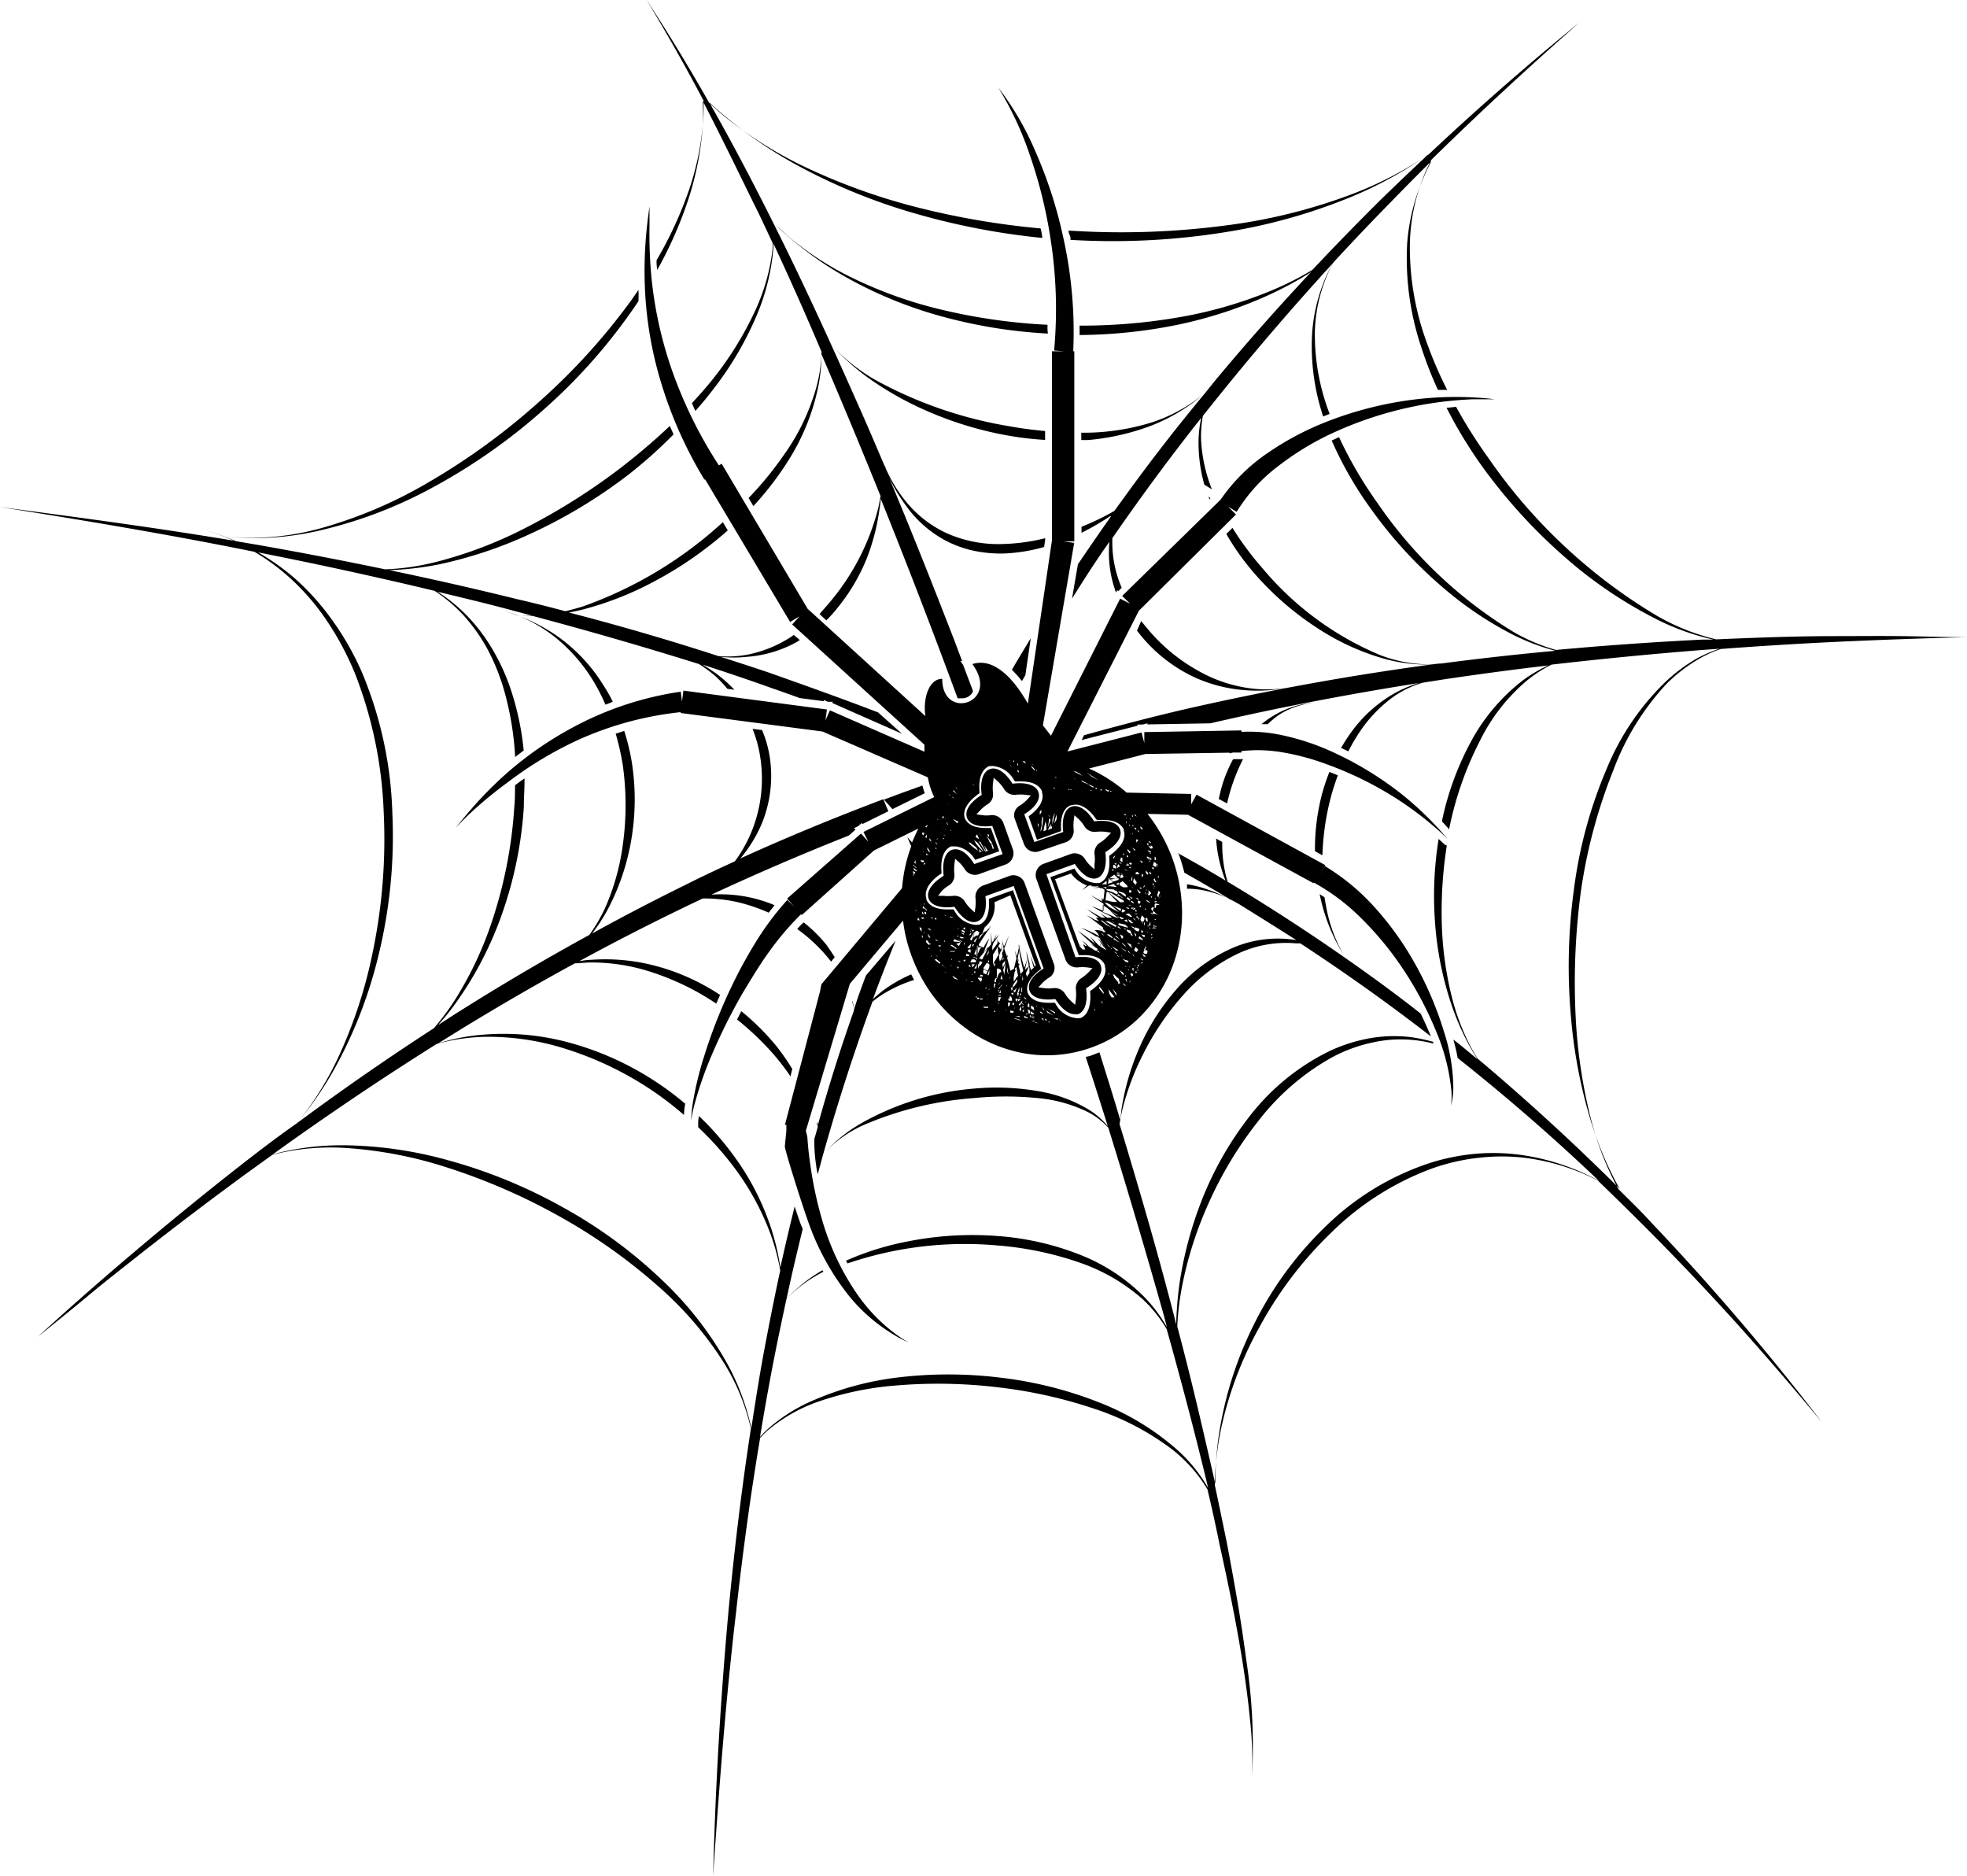
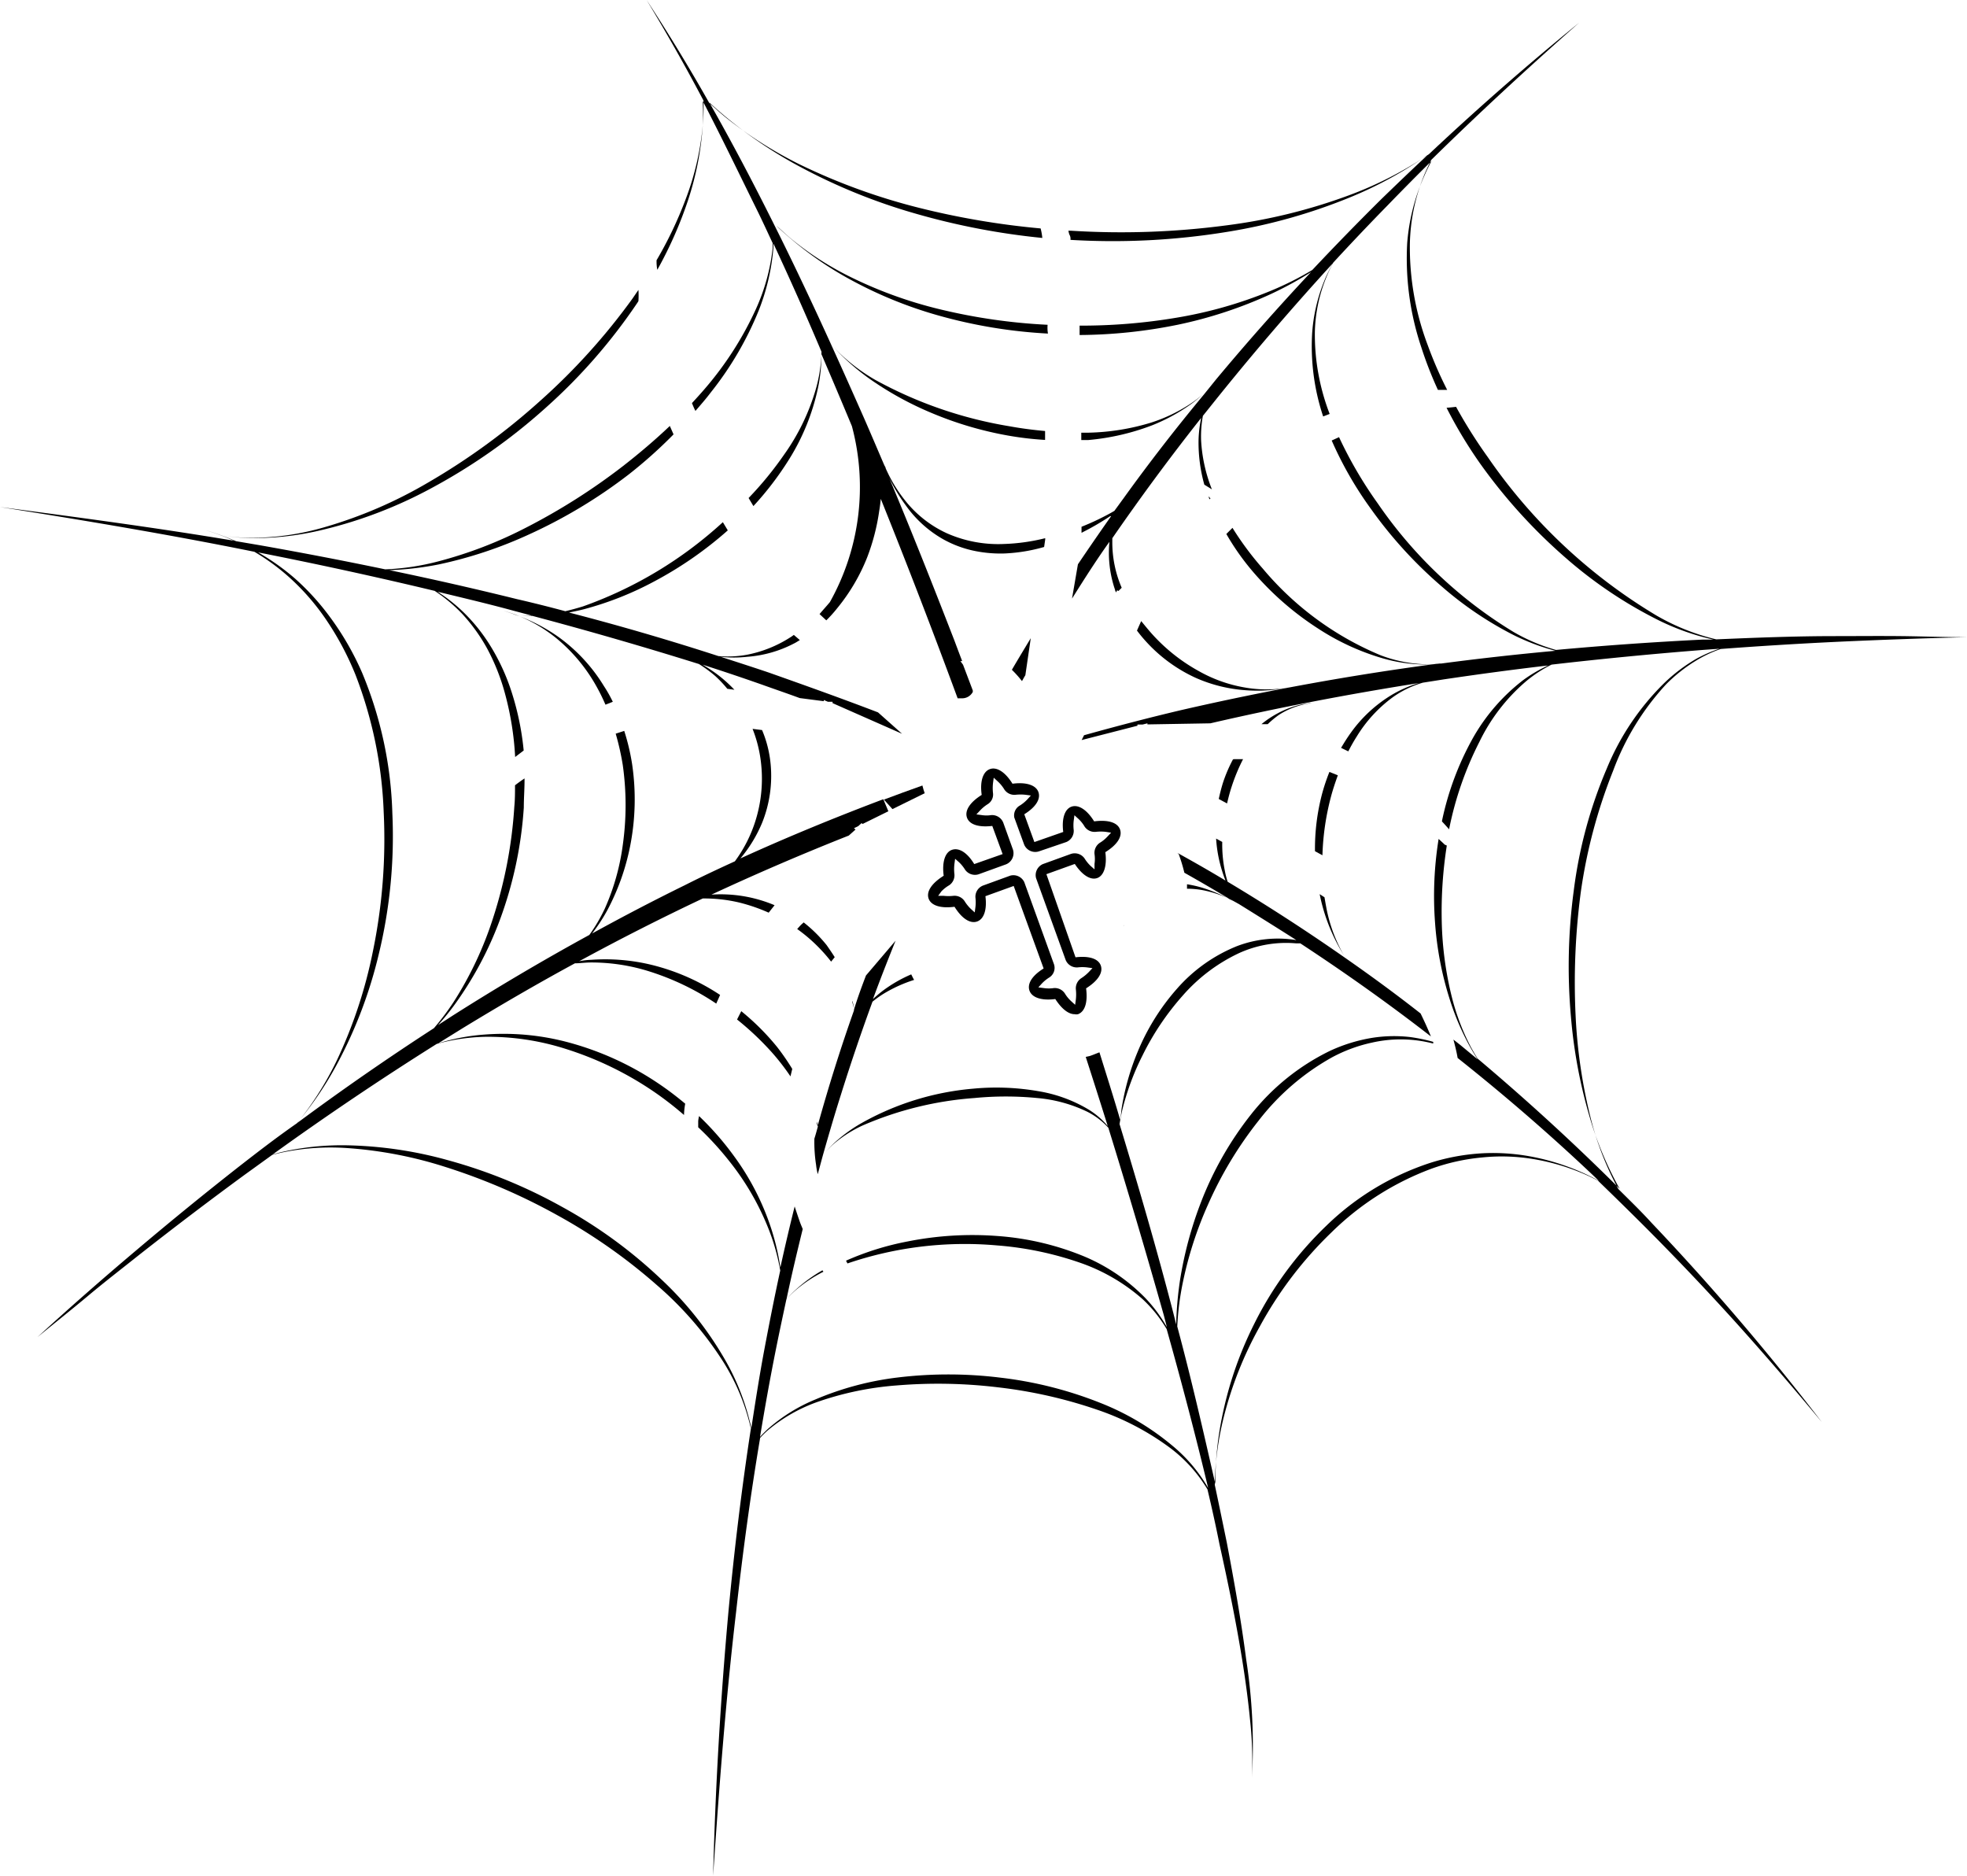
<svg xmlns="http://www.w3.org/2000/svg" id="Layer_1" data-name="Layer 1" viewBox="0 0 163.54 155.92">
  <path d="M41.88,50.78a10.4,10.4,0,0,1,1.19.4,12.35,12.35,0,0,1,3.19,1.88,14,14,0,0,1,3.44,4.2c.23.42.44.86.64,1.32l.61-.24A11.82,11.82,0,0,0,50.19,57a14,14,0,0,0-3.8-4.08,14.3,14.3,0,0,0-3.31-1.73l-.26-.09h0C42.35,50.91,42,50.82,41.88,50.78Z" transform="translate(0)" />
  <path d="M69.1,79.94l.3-.37c-.2-.32-.42-.64-.67-1a11.78,11.78,0,0,0-1.91-1.89l-.21.19h0c-.11.11-.22.24-.33.36a13.27,13.27,0,0,1,2,1.75A12.57,12.57,0,0,1,69.1,79.94Z" transform="translate(0)" />
  <path d="M64.32,18.61l.2.19Z" transform="translate(0)" />
  <path d="M87.1,27a48,48,0,0,1-9-1.3,35.7,35.7,0,0,1-7.62-2.79,25.66,25.66,0,0,1-4.63-3c-.62-.51-1-.91-1.29-1.13.23.22.64.6,1.28,1.14a28.81,28.81,0,0,0,4.53,3.14A35.1,35.1,0,0,0,78,26.22a41.57,41.57,0,0,0,9.13,1.51A2.83,2.83,0,0,1,87.1,27Z" transform="translate(0)" />
-   <path d="M58.43,10.4A23,23,0,0,1,57,16.58a32.47,32.47,0,0,1-2.41,5.05,3.55,3.55,0,0,0,.06.8,33.75,33.75,0,0,0,2.55-5.77,25.26,25.26,0,0,0,1.23-6.26c.06-1,0-1.67,0-2,1.56,3,3,6,4.48,9,.46.93.89,1.87,1.33,2.81v.42a16.62,16.62,0,0,1-1.4,5.08,27.75,27.75,0,0,1-4.2,6.56c-.35.41-.73.83-1.11,1.24.09.22.18.44.29.65.44-.51.87-1,1.27-1.53a27.44,27.44,0,0,0,4-6.84,18.31,18.31,0,0,0,1.21-5.16v-.39q2.1,4.5,4,9a12.22,12.22,0,0,1-.44,3,18,18,0,0,1-2.68,5.57,28.78,28.78,0,0,1-2.94,3.59l.4.67a26.09,26.09,0,0,0,3-3.94A18.44,18.44,0,0,0,68,32.29a13.1,13.1,0,0,0,.29-2.86q1.29,3,2.54,6c.83,2,1.63,3.94,2.38,5.81-.06.36-.13.76-.24,1.18A19.57,19.57,0,0,1,69,50.05c-.28.34-.57.65-.86,1l.56.52a10.69,10.69,0,0,0,.9-1,15.9,15.9,0,0,0,2.5-4.24,17.68,17.68,0,0,0,1-3.86c.06-.35.1-.69.13-1q3.32,8.25,6.39,16.58H80a1,1,0,0,0,.88-.53V57.4l-.81-2.14-.22-.3H80c-.22-.56-.43-1.13-.64-1.69-1.8-4.64-3.63-9.26-5.56-13.85l.16.37A14.62,14.62,0,0,0,75.3,42a9.6,9.6,0,0,0,3.14,2.84,9.08,9.08,0,0,0,2.37.91,10.74,10.74,0,0,0,2.71.26,14.14,14.14,0,0,0,3.29-.54l.09-.62v-.11a16.2,16.2,0,0,1-3.4.48,10.56,10.56,0,0,1-4.8-.9,9.46,9.46,0,0,1-3.23-2.45,12,12,0,0,1-1.54-2.32c-.3-.6-.43-.94-.43-.94a.85.85,0,0,0,.14.34c0-.11-.1-.22-.14-.33-.54-1.26-1.08-2.53-1.63-3.79-1.25-2.83-2.51-5.65-3.81-8.46-1.21-2.61-2.45-5.21-3.74-7.78-1.7-3.41-3.47-6.78-5.35-10.08.32.3.81.74,1.45,1.27a37.21,37.21,0,0,0,5.94,4,48.36,48.36,0,0,0,9.84,4,59.07,59.07,0,0,0,10.46,2,5.22,5.22,0,0,0-.14-.79,66.09,66.09,0,0,1-10.17-1.73,51.23,51.23,0,0,1-9.9-3.61,34.35,34.35,0,0,1-6-3.8c-.66-.53-1.15-1-1.47-1.27Q56.51,4.2,53.76,0q2.49,4.11,4.73,8.36A17.38,17.38,0,0,1,58.43,10.4Z" transform="translate(0)" />
+   <path d="M58.43,10.4A23,23,0,0,1,57,16.58a32.47,32.47,0,0,1-2.41,5.05,3.55,3.55,0,0,0,.06.8,33.75,33.75,0,0,0,2.55-5.77,25.26,25.26,0,0,0,1.23-6.26c.06-1,0-1.67,0-2,1.56,3,3,6,4.48,9,.46.93.89,1.87,1.33,2.81v.42a16.62,16.62,0,0,1-1.4,5.08,27.75,27.75,0,0,1-4.2,6.56c-.35.41-.73.83-1.11,1.24.09.22.18.44.29.65.44-.51.87-1,1.27-1.53a27.44,27.44,0,0,0,4-6.84,18.31,18.31,0,0,0,1.21-5.16v-.39q2.1,4.5,4,9a12.22,12.22,0,0,1-.44,3,18,18,0,0,1-2.68,5.57,28.78,28.78,0,0,1-2.94,3.59l.4.67a26.09,26.09,0,0,0,3-3.94A18.44,18.44,0,0,0,68,32.29a13.1,13.1,0,0,0,.29-2.86q1.29,3,2.54,6A19.57,19.57,0,0,1,69,50.05c-.28.34-.57.65-.86,1l.56.52a10.69,10.69,0,0,0,.9-1,15.9,15.9,0,0,0,2.5-4.24,17.68,17.68,0,0,0,1-3.86c.06-.35.1-.69.13-1q3.32,8.25,6.39,16.58H80a1,1,0,0,0,.88-.53V57.4l-.81-2.14-.22-.3H80c-.22-.56-.43-1.13-.64-1.69-1.8-4.64-3.63-9.26-5.56-13.85l.16.37A14.62,14.62,0,0,0,75.3,42a9.6,9.6,0,0,0,3.14,2.84,9.08,9.08,0,0,0,2.37.91,10.74,10.74,0,0,0,2.71.26,14.14,14.14,0,0,0,3.29-.54l.09-.62v-.11a16.2,16.2,0,0,1-3.4.48,10.56,10.56,0,0,1-4.8-.9,9.46,9.46,0,0,1-3.23-2.45,12,12,0,0,1-1.54-2.32c-.3-.6-.43-.94-.43-.94a.85.85,0,0,0,.14.34c0-.11-.1-.22-.14-.33-.54-1.26-1.08-2.53-1.63-3.79-1.25-2.83-2.51-5.65-3.81-8.46-1.21-2.61-2.45-5.21-3.74-7.78-1.7-3.41-3.47-6.78-5.35-10.08.32.3.81.74,1.45,1.27a37.21,37.21,0,0,0,5.94,4,48.36,48.36,0,0,0,9.84,4,59.07,59.07,0,0,0,10.46,2,5.22,5.22,0,0,0-.14-.79,66.09,66.09,0,0,1-10.17-1.73,51.23,51.23,0,0,1-9.9-3.61,34.35,34.35,0,0,1-6-3.8c-.66-.53-1.15-1-1.47-1.27Q56.51,4.2,53.76,0q2.49,4.11,4.73,8.36A17.38,17.38,0,0,1,58.43,10.4Z" transform="translate(0)" />
  <path d="M73.49,66.47l.71.79,2.68-1.32c-.07-.19-.13-.41-.19-.64C75.62,65.68,74.55,66.07,73.49,66.47Z" transform="translate(0)" />
  <path d="M85.25,56.13l.45-3.08c-.53.88-1.06,1.75-1.57,2.63a9.39,9.39,0,0,1,.84.94C85.06,56.46,85.15,56.29,85.25,56.13Z" transform="translate(0)" />
  <path d="M57.47,93.16" transform="translate(0)" />
  <path d="M27,44a37,37,0,0,0,8.85-3.41,48.58,48.58,0,0,0,9.52-6.69A46.4,46.4,0,0,0,53,25.16l.08-.13a7.22,7.22,0,0,0,0-.93l-.5.73a52.77,52.77,0,0,1-7.7,8.52,55.48,55.48,0,0,1-9.28,6.76A37.6,37.6,0,0,1,27,43.82a21.93,21.93,0,0,1-6.29.89,15.28,15.28,0,0,1-2.24-.2,16.82,16.82,0,0,0,2.24.22A24.36,24.36,0,0,0,27,44Z" transform="translate(0)" />
  <path d="M102.51,63.13a12.13,12.13,0,0,0-.85,2q-.19.63-.33,1.29l.69.37c.11-.47.23-.94.39-1.42a15.39,15.39,0,0,1,.94-2.26h-.75Z" transform="translate(0)" />
  <path d="M109.33,70.76l.62.34a21.41,21.41,0,0,1,.72-4.91c.16-.6.36-1.18.56-1.74l-.7-.28a16.19,16.19,0,0,0-.61,1.82A17.87,17.87,0,0,0,109.33,70.76Z" transform="translate(0)" />
  <path d="M89,19.94h0a59,59,0,0,0,13-.66,46.39,46.39,0,0,0,10.21-2.86,32.57,32.57,0,0,0,6.28-3.4l.21-.14c-1.29,1.2-2.56,2.42-3.82,3.64q-2.94,2.91-5.77,5.92a26,26,0,0,1-3.54,1.77,35.88,35.88,0,0,1-7.81,2.21,47.62,47.62,0,0,1-8,.65v.78A42,42,0,0,0,97.9,27a36.12,36.12,0,0,0,7.79-2.57A29.46,29.46,0,0,0,109,22.62q-4.08,4.35-7.9,8.93l-1,1.24Q96.6,37,93.43,41.4h0l-.78,1.07-.46.26a21.26,21.26,0,0,1-2.27,1.06v.5a21.66,21.66,0,0,0,2.38-1.38h.08c-.94,1.33-1.86,2.67-2.76,4l-.49,2.85c1-1.59,2-3.17,3.11-4.72a9.52,9.52,0,0,0,.47,4c0,.07.06.14.08.21l.09-.18.11.06.27-.27h0a9.51,9.51,0,0,1-.78-3.9v-.22q3.54-5.13,7.39-10a10.17,10.17,0,0,0-.22,1.83,13,13,0,0,0,.48,3.72l.63.39a12.89,12.89,0,0,1-.9-4.11,9.58,9.58,0,0,1,.15-2l.8-1q4.8-6,10-11.68c-.14.25-.33.62-.55,1.09a14.08,14.08,0,0,0-1.16,4.64,18.46,18.46,0,0,0,.91,7l.54-.21a18.35,18.35,0,0,1-1.23-6.83,12.75,12.75,0,0,1,1-4.64,11.29,11.29,0,0,1,.53-1.11q2.22-2.41,4.51-4.75,1.81-1.87,3.66-3.7c-.16.3-.36.69-.57,1.17A17,17,0,0,0,117,20.16a23.19,23.19,0,0,0,1.17,8.71,31.64,31.64,0,0,0,1.38,3.54h.77a32.83,32.83,0,0,1-1.61-3.7,23,23,0,0,1-1.49-8.5,15.9,15.9,0,0,1,1.22-5.73c.21-.49.4-.89.56-1.19,4-3.93,8.1-7.71,12.3-11.41q-6.45,5.25-12.5,10.94l-.31.21a31,31,0,0,1-6.35,3.21,46.11,46.11,0,0,1-10.22,2.5,66.74,66.74,0,0,1-12.87.44h-.22a1.87,1.87,0,0,0,.08.32A.68.68,0,0,1,89,19.94Z" transform="translate(0)" />
  <path d="M108.29,58.59a4.32,4.32,0,0,1,.8-.14h-.21l-.6.1a7.4,7.4,0,0,0-2.09.77,8.11,8.11,0,0,0-1.31.88h.52a8.13,8.13,0,0,1,.9-.75A6.29,6.29,0,0,1,108.29,58.59Z" transform="translate(0)" />
  <path d="M65.87,88.86a19.84,19.84,0,0,0-1.24-1.8,20.26,20.26,0,0,0-3-3l-.35.69a24.06,24.06,0,0,1,2.89,2.73,18.74,18.74,0,0,1,1.55,2Z" transform="translate(0)" />
  <path d="M100.64,41.43l-.17-.17.09.25Z" transform="translate(0)" />
  <path d="M67.85,96.83a5.32,5.32,0,0,0,.14.78c.15-.54.29-1.08.44-1.62.47-1.65.95-3.3,1.47-4.94q1.23-3.93,2.64-7.78a8.9,8.9,0,0,1,.94-.67A11.67,11.67,0,0,1,76,81.46c-.09-.15-.16-.31-.24-.46a11.44,11.44,0,0,0-2.44,1.42c-.28.22-.52.43-.74.63.6-1.63,1.23-3.24,1.88-4.85L72,81.09c-.36.94-.71,1.89-1,2.85v-.08a3.07,3.07,0,0,0-.14-.67v.11c.06.21.11.4.14.56V84q-1.66,4.69-3,9.52l-.09-.28v.16l.09.25c-.1.35-.19.7-.29,1A12.23,12.23,0,0,0,67.85,96.83Z" transform="translate(0)" />
  <path d="M94.53,52.42a12.05,12.05,0,0,0,.79.95,12.68,12.68,0,0,0,4.14,3,12.32,12.32,0,0,0,4,1,12.73,12.73,0,0,0,2.76-.07c.65-.09,1-.17,1-.17a8.3,8.3,0,0,1-1,.14,10.41,10.41,0,0,1-2.73-.12,11.77,11.77,0,0,1-3.78-1.34,14.87,14.87,0,0,1-3.83-3c-.35-.38-.67-.78-1-1.18Z" transform="translate(0)" />
-   <path d="M42.82,51.07" transform="translate(0)" />
  <path d="M134.12,64.07a21.61,21.61,0,0,1,4.4-7.18,13,13,0,0,1,2.54-2,10.43,10.43,0,0,1,2-.94q4.77-.36,9.55-.59c3.64-.17,7.29-.3,10.93-.39-1.82,0-3.64-.07-5.47-.09s-3.65,0-5.47,0c-3.33,0-6.64.13-9.91.27a18.36,18.36,0,0,1-5-2,45.12,45.12,0,0,1-14-13.16,41.14,41.14,0,0,1-2.63-4.17l-.79.08A38,38,0,0,0,123,38.45a44.86,44.86,0,0,0,7.26,8,36.28,36.28,0,0,0,7.28,4.93,20.15,20.15,0,0,0,4.92,1.79h-.9q-6.1.3-12.19.86a15.13,15.13,0,0,1-3.54-1.5,36.86,36.86,0,0,1-11.28-10.68,34.49,34.49,0,0,1-3.22-5.51l-.61.28A30.51,30.51,0,0,0,114,42.33a36.13,36.13,0,0,0,5.9,6.45,29.32,29.32,0,0,0,5.92,4,18.24,18.24,0,0,0,3.5,1.32c-3.17.29-6.33.64-9.5,1.06h-.13a8.65,8.65,0,0,1-1.25.06,11.48,11.48,0,0,1-3.66-.75A25.6,25.6,0,0,1,105,47.28a25.41,25.41,0,0,1-2.53-3.4l-.51.51a20.6,20.6,0,0,0,2.45,3.41,24.72,24.72,0,0,0,5.24,4.49,20,20,0,0,0,5.09,2.37,13.14,13.14,0,0,0,3.73.58,8.89,8.89,0,0,0,1.15-.08c-7.17.94-14.31,2.24-21.37,3.86-2.72.64-5.43,1.35-8.12,2.1l-.2.4,4.64-1.19v-.1H95l.4-.1v.09l5.23-.09c5.74-1.33,11.53-2.43,17.35-3.35a9.71,9.71,0,0,0-2.29,1,11.4,11.4,0,0,0-3.37,3.12c-.29.4-.56.83-.82,1.27l.6.29c.22-.43.45-.84.7-1.23a11.43,11.43,0,0,1,3-3.27,8.27,8.27,0,0,1,2.5-1.21l1.72-.27c2.89-.43,5.8-.82,8.7-1.16a11.92,11.92,0,0,0-2.07,1.21,16,16,0,0,0-4.21,4.86,24.29,24.29,0,0,0-2.55,6.85v.05c.25.26.44.48.59.65A28,28,0,0,1,123,61.67a15.5,15.5,0,0,1,3.84-5A10.6,10.6,0,0,1,129,55.25q6.33-.73,12.7-1.23l1.25-.09a11.53,11.53,0,0,0-1.94.85,13.9,13.9,0,0,0-2.64,2,21.32,21.32,0,0,0-4.78,7.11A37.78,37.78,0,0,0,130.85,74a47.36,47.36,0,0,0-.24,10.51,41.55,41.55,0,0,0,1.58,8.42,28.47,28.47,0,0,0,2.17,5.34c.11.21.21.39.31.56Q129,93.18,122.85,88c-.14-.22-.36-.58-.62-1.07a18.92,18.92,0,0,1-1.51-4,28.43,28.43,0,0,1-.85-6.29,35.55,35.55,0,0,1,.42-6.35l-.18-.08L120,70.1l-.39-.36a29.78,29.78,0,0,0-.3,6.93,27.33,27.33,0,0,0,1.2,6.33,21.37,21.37,0,0,0,1.7,4c.27.48.49.83.64,1.06l-1.45-1.2-.56-.44c.14.53.26,1,.35,1.53,4.06,3.22,8,6.64,11.74,10.21l-.53-.28a19,19,0,0,0-5.24-1.76,17.12,17.12,0,0,0-3.85-.25,17.61,17.61,0,0,0-4.37.79,22.33,22.33,0,0,0-8.67,5.24,29.39,29.39,0,0,0-6,8.17,30.78,30.78,0,0,0-2.68,7.8,27,27,0,0,0-.54,5.52c-1-4.4-2-8.76-3.17-13.12a23.48,23.48,0,0,1,.48-3.74,31.28,31.28,0,0,1,2.07-6.38,32,32,0,0,1,4.22-7,20,20,0,0,1,6.11-5.26,12.61,12.61,0,0,1,3.32-1.22,10.77,10.77,0,0,1,5.08.08v-.14a13.93,13.93,0,0,0-1.92-.4,11.68,11.68,0,0,0-3.18.07,13.49,13.49,0,0,0-3.51,1.09A18.89,18.89,0,0,0,104,92.66a28,28,0,0,0-4.14,7.26,31.79,31.79,0,0,0-1.76,6.56,29.3,29.3,0,0,0-.31,3.62l-.25-1c-1.36-5.25-2.88-10.46-4.46-15.66.06-.35.13-.73.22-1.13A21.46,21.46,0,0,1,95,87.72a22.27,22.27,0,0,1,3.32-4.94A14.25,14.25,0,0,1,103,79.24a9.43,9.43,0,0,1,4.74-.82h.37c3.72,2.44,7.33,5,10.86,7.74h0c-.26-.64-.55-1.28-.86-1.91-2-1.57-4.1-3.11-6.21-4.58-.1-.16-.26-.41-.44-.76a12.78,12.78,0,0,1-1.06-2.86c-.11-.45-.2-1-.28-1.46l-.4-.26a15.17,15.17,0,0,0,1.72,4.59c.2.34.36.59.46.75q-4.8-3.36-9.83-6.37a6.84,6.84,0,0,1-.23-.89,11,11,0,0,1-.22-2.42l-.51-.28a11.22,11.22,0,0,0,.52,2.76c.08.26.17.5.26.73-1.31-.79-2.64-1.55-4-2.3L98,71a13.84,13.84,0,0,1,.47,1.55c1.44.81,2.87,1.65,4.28,2.5-.12-.08-.29-.17-.52-.3a12.51,12.51,0,0,0-2.2-.93,9,9,0,0,0-1.34-.31v.37A7.17,7.17,0,0,1,100,74a9.35,9.35,0,0,1,2.24.74c.3.15.51.27.63.34l.13.07c1.61,1,3.21,2,4.78,3a9.52,9.52,0,0,0-4.93.5,13.13,13.13,0,0,0-5,3.55,18.67,18.67,0,0,0-3.26,5.23,20.61,20.61,0,0,0-1.35,4.81,8,8,0,0,1-.11.84c-.29-1-.58-1.94-.88-2.91l-.84-2.69c-.27.1-.54.22-.82.31l-.32.07c.62,1.92,1.23,3.83,1.83,5.75a6.53,6.53,0,0,0-1.62-1.39,11.85,11.85,0,0,0-4.15-1.51,20.44,20.44,0,0,0-5.41-.21,22.85,22.85,0,0,0-9.32,2.88,12.35,12.35,0,0,0-2.37,1.76,6.41,6.41,0,0,0-.69.78,5.19,5.19,0,0,1,.71-.77,10.37,10.37,0,0,1,2.45-1.58A28.47,28.47,0,0,1,81,91.28a27.09,27.09,0,0,1,5.25,0,11.93,11.93,0,0,1,4.13,1.13,6,6,0,0,1,1.77,1.34q2.4,7.75,4.61,15.58l.26,1a12.24,12.24,0,0,0-1.8-2.43,15.46,15.46,0,0,0-5-3.42,23.19,23.19,0,0,0-7.28-1.73,27.53,27.53,0,0,0-7.47.45,23.5,23.5,0,0,0-5.13,1.6l.12.23a30.26,30.26,0,0,1,12.42-1.5,27.46,27.46,0,0,1,7,1.47A15.56,15.56,0,0,1,95,108a11.17,11.17,0,0,1,2,2.49c1.23,4.38,2.39,8.78,3.45,13.21a12.9,12.9,0,0,0-3-3.54,21.66,21.66,0,0,0-6-3.55,32.69,32.69,0,0,0-8.31-2.09,35.19,35.19,0,0,0-8.58,0,25.07,25.07,0,0,0-6.75,1.81,14.06,14.06,0,0,0-4,2.49c-.25.24-.46.45-.62.63.4-2.42.83-4.83,1.31-7.23.28-1.4.58-2.8.88-4.2a8.61,8.61,0,0,1,.74-.74,11.5,11.5,0,0,1,2.34-1.56l-.08-.12a12.48,12.48,0,0,0-2.28,1.67,8.27,8.27,0,0,0-.71.74c.42-2,.87-3.89,1.35-5.84-.08-.2-.17-.4-.24-.6s-.26-.75-.43-1.28q-.63,2.53-1.19,5.08a20.06,20.06,0,0,0-.76-3.24A21.38,21.38,0,0,0,61,96.07a24.33,24.33,0,0,0-2.88-3.29,3.07,3.07,0,0,0-.07.42h0v.51h0a25.65,25.65,0,0,1,2.5,2.71,21.94,21.94,0,0,1,3.4,5.87,17.49,17.49,0,0,1,.92,3.33c-.47,2.16-.9,4.33-1.31,6.51s-.76,4.42-1.1,6.64a3.53,3.53,0,0,0-.13-.63,19.66,19.66,0,0,0-2.11-5.21A28.78,28.78,0,0,0,55,106.37a39.55,39.55,0,0,0-8.3-6.06,42.41,42.41,0,0,0-9.52-3.88,33.7,33.7,0,0,0-8.29-1.22,22.45,22.45,0,0,0-5.6.59l-.62.17q6.67-4.81,13.64-9.19a16.39,16.39,0,0,1,4-.59,21.2,21.2,0,0,1,6.71,1,27.82,27.82,0,0,1,7.43,3.62,27.48,27.48,0,0,1,2.42,1.88,5.88,5.88,0,0,1,.1-.94c-.67-.56-1.36-1.09-2.08-1.58a25,25,0,0,0-7.72-3.54A20.75,20.75,0,0,0,40.33,86a17.13,17.13,0,0,0-3.89.73l2-1.24c3.08-1.88,6.19-3.69,9.36-5.41.42,0,.87-.07,1.36-.07a16,16,0,0,1,4.94.78,21.63,21.63,0,0,1,5.45,2.64l.32-.72a18.08,18.08,0,0,0-5.61-2.48,16.27,16.27,0,0,0-5.11-.44,5.58,5.58,0,0,0-1,.12q5.07-2.76,10.28-5.22a12.6,12.6,0,0,1,3,.33,14.52,14.52,0,0,1,2.48.85l.49-.62a11.53,11.53,0,0,0-5.25-.88q5.63-2.62,11.42-4.91l.56-.5L71,68.85l.35-.17.29-.26.07.08,2.15-1.06-.42-1c-4,1.51-8,3.15-11.88,4.92a11.36,11.36,0,0,0,1.82-3,10.43,10.43,0,0,0,.69-4.85,9.51,9.51,0,0,0-.71-2.82l-.79-.1a11,11,0,0,1,.72,3,11.64,11.64,0,0,1-.46,4.58A11.42,11.42,0,0,1,61.1,71.6h0c-1.4.64-2.81,1.3-4.19,2-2.59,1.27-5.15,2.61-7.68,4a14.57,14.57,0,0,0,1.3-2,19.29,19.29,0,0,0,1.86-5.26,20,20,0,0,0,.16-6.85,18.07,18.07,0,0,0-.65-2.73l-.71.23a21.54,21.54,0,0,1,.59,2.62,23.75,23.75,0,0,1,0,6.63A19.17,19.17,0,0,1,50.3,75.5,13.71,13.71,0,0,1,49,77.72q-5.76,3.15-11.32,6.68l-1.27.82a20.05,20.05,0,0,0,1.48-1.83,29.58,29.58,0,0,0,3.66-6.89,33.09,33.09,0,0,0,2-9.37c0-.81.07-1.62.06-2.42-.27.18-.53.37-.79.57,0,.6,0,1.19-.06,1.8A37.58,37.58,0,0,1,41,76.3a29.65,29.65,0,0,1-3.29,7,21.56,21.56,0,0,1-1.63,2.17q-5.82,3.77-11.39,7.9a28.69,28.69,0,0,0,3.38-5,37.68,37.68,0,0,0,3.41-9A41.63,41.63,0,0,0,32.62,67.6,32.64,32.64,0,0,0,30.1,55.91a23.62,23.62,0,0,0-2.58-4.5,20.56,20.56,0,0,0-3-3.32,19.26,19.26,0,0,0-3.06-2.17h0q7.38,1.45,14.68,3.2A13.12,13.12,0,0,1,38.4,51a14.58,14.58,0,0,1,2.09,2.89A17.47,17.47,0,0,1,42,57.71a25,25,0,0,1,.83,5.22l.71-.54a23,23,0,0,0-1-4.85,17.37,17.37,0,0,0-1.75-3.82,14.56,14.56,0,0,0-2.28-2.85,13.81,13.81,0,0,0-2.13-1.68c2.1.51,4.19,1,6.28,1.57l1.54.41a7.82,7.82,0,0,1-1.37-.09,11.65,11.65,0,0,0,1.44.12h0q7,1.86,13.84,4a11.06,11.06,0,0,1,1.36,1,10,10,0,0,1,1,1.06l.59.08A11.3,11.3,0,0,0,59.55,56a12.6,12.6,0,0,0-1.15-.75c1.69.54,3.35,1.1,5,1.68,1,.36,2.06.72,3.09,1.1l2,.26v-.1l.35.15h.38v.11L75,61l-2-1.78c-3-1.15-6-2.22-9.08-3.31-1.33-.45-2.67-.88-4-1.31a10.11,10.11,0,0,0,2.2,0A10,10,0,0,0,66,53.5c.17-.08.33-.19.5-.29l-.5-.43a3.62,3.62,0,0,1-.32.22,10.31,10.31,0,0,1-3.58,1.43,9,9,0,0,1-2.37.11q-6.16-2-12.42-3.62c.39-.08.79-.16,1.22-.27a27,27,0,0,0,5.87-2.32,31.45,31.45,0,0,0,6.11-4.24l-.41-.68a34.06,34.06,0,0,1-11.63,7c-.52.16-1,.29-1.47.4-1.34-.36-2.69-.7-4-1q-5.3-1.31-10.61-2.41h-.15a25.26,25.26,0,0,0,4.24-.48A35.7,35.7,0,0,0,44,44.42a42.19,42.19,0,0,0,8.3-5A38.68,38.68,0,0,0,56,36.11l-.31-.7c-1.2,1.14-2.51,2.26-3.9,3.34a51.87,51.87,0,0,1-8.07,5.12,35.19,35.19,0,0,1-7.29,2.8,20.43,20.43,0,0,1-4.4.66q-5.19-1.08-10.4-2l-2-.34L19,44.73l-.61-.23h0c-.58-.21-1-.34-1.29-.42a18.46,18.46,0,0,1,1.89.67l.46.2C13,43.87,6.45,43,0,42.15c7.07,1.12,14.14,2.3,21.15,3.72a17.94,17.94,0,0,1,3.18,2.38,19.37,19.37,0,0,1,2.87,3.39,24.37,24.37,0,0,1,2.37,4.49A35.14,35.14,0,0,1,31.9,67.5,46.08,46.08,0,0,1,31,79.1a39.17,39.17,0,0,1-3,9.06,26.85,26.85,0,0,1-3.29,5.2C23,94.55,21.42,95.77,19.84,97q-4.32,3.39-8.49,6.92-2.1,1.77-4.15,3.57t-4.08,3.66C4.53,110,6,108.83,7.36,107.69s2.84-2.28,4.27-3.42q4.29-3.37,8.71-6.61L22.64,96l.65-.16a19.8,19.8,0,0,1,5.59-.4A34.5,34.5,0,0,1,37,97a50.65,50.65,0,0,1,9.3,4,46.42,46.42,0,0,1,8.29,5.81A29,29,0,0,1,60,113a17.75,17.75,0,0,1,2.27,5.11c.07.24.11.45.16.65-.77,5-1.38,10.09-1.86,15.16q-1,11-1.28,22c.5-7.32,1.05-14.63,1.91-21.91.54-4.85,1.19-9.68,2-14.48a7.36,7.36,0,0,1,.63-.62,13.25,13.25,0,0,1,4-2.32,25.88,25.88,0,0,1,6.74-1.42,41.58,41.58,0,0,1,8.42.16,39.1,39.1,0,0,1,8.2,1.85,22,22,0,0,1,6.09,3.18,12.06,12.06,0,0,1,3.11,3.45h0c.36,1.52.69,3,1,4.56.71,3.19,1.37,6.4,1.89,9.62.26,1.62.48,3.24.64,4.87a31.94,31.94,0,0,1,.17,4.89,46.59,46.59,0,0,0-.48-9.8c-.42-3.26-1-6.49-1.61-9.71-.33-1.6-.66-3.21-1-4.8v-.1a24.66,24.66,0,0,1,.73-5.47,30.8,30.8,0,0,1,3-7.58,32.2,32.2,0,0,1,6-7.87A23.53,23.53,0,0,1,119,97.16a17,17,0,0,1,4.22-.94,15.93,15.93,0,0,1,3.78.06,18,18,0,0,1,5.27,1.57l.58.29c1.33,1.29,2.67,2.6,4,3.93q3.85,3.86,7.5,7.9c2.43,2.7,4.8,5.46,7.12,8.25a207.21,207.21,0,0,0-14.17-16.58c-.91-1-1.82-1.87-2.75-2.8-.1-.18-.21-.38-.32-.6a25.24,25.24,0,0,1-2-5.38A43.42,43.42,0,0,1,131,84.45a57,57,0,0,1,.44-10.36A43.49,43.49,0,0,1,134.12,64.07Z" transform="translate(0)" />
  <path d="M95.71,35.13a19.2,19.2,0,0,1-5.26.84H89.9v.61h.58a19.73,19.73,0,0,0,5.3-1.22A15.22,15.22,0,0,0,99,33.61a11.17,11.17,0,0,0,1-.82,10.15,10.15,0,0,1-1.06.8A13.31,13.31,0,0,1,95.71,35.13Z" transform="translate(0)" />
  <path d="M72.77,31.58a15.29,15.29,0,0,1-2.9-2.16,7.59,7.59,0,0,1-.88-1,9.07,9.07,0,0,0,.86,1,18.93,18.93,0,0,0,2.81,2.32,27.12,27.12,0,0,0,4.77,2.58,29.7,29.7,0,0,0,6.39,1.89,26.49,26.49,0,0,0,3.07.36v-.74c-1-.09-1.94-.21-2.93-.39A35,35,0,0,1,72.77,31.58Z" transform="translate(0)" />
-   <path d="M54.65,30.71a35.09,35.09,0,0,0,3.91,9.15h.07L65.69,51.7l.78-.46-.61.67,11,10v.58L69,59.05l-.37.83.12-.9L56.82,57.41l-.12.91-.1-.82a27.06,27.06,0,0,0-8.88,2.92,29.29,29.29,0,0,0-5.75,4,31.88,31.88,0,0,0-3.08,3.18c-.66.78-1,1.21-1,1.21s.35-.38,1.06-1.07A34.61,34.61,0,0,1,42.26,65a31,31,0,0,1,5.85-3.51,27.79,27.79,0,0,1,8.48-2.29v.07l11.79,1.54,8.76,3.81a6.29,6.29,0,0,0,.53,1.64l-5.88,2.9.41.82-.61-.69L65.44,74.7l.61.68-.59-.57a23.91,23.91,0,0,0-2.7,3.63,39.28,39.28,0,0,0-1.9,3.49,43.05,43.05,0,0,0-2.33,5.92,27.81,27.81,0,0,0-.94,3.91,10.87,10.87,0,0,0-.12,1.4,10.26,10.26,0,0,1,.27-1.34A30.42,30.42,0,0,1,59,88.12a48.33,48.33,0,0,1,2.76-5.59c.61-1,1.29-2.16,2.09-3.28A24.37,24.37,0,0,1,66.6,76l.06.07,6-5.37,3.69-1.82-.09.19c-.07.13-.12.26-.18.39h0c-.09.19-.17.38-.25.57v0l-.4-.44.24.54c0,.07.07.14.1.2A13,13,0,0,0,75,73.83l-6.71,8-.11.58-2.92,11.1h.12V94l-.13,1.31c.09.59,1.43,4.81,1.91,6.15a21,21,0,0,0,3.51,6.37,14.29,14.29,0,0,0,3.44,3,10.63,10.63,0,0,0,1.41.76,11.2,11.2,0,0,1-1.29-.87,14.2,14.2,0,0,1-3-3.19,21.3,21.3,0,0,1-2.94-6.34,31.43,31.43,0,0,1-.91-4.31c-.12-.77-.2-1.57-.26-2.4L67,94h0l3.66-12.22,4.42-5.25a12.74,12.74,0,0,0,.27,1.5,13.57,13.57,0,0,0,1.92,4.33,13,13,0,0,0,3.44,3.41,11.63,11.63,0,0,0,4.6,1.82,11,11,0,0,0,9.32-2.91,11.78,11.78,0,0,0,2.76-4.1,12.64,12.64,0,0,0,.89-4.75,13.45,13.45,0,0,0-.87-4.65,13.63,13.63,0,0,0-2-3.52l3.36.07,10.45,5.7v-.07a17.37,17.37,0,0,1,3.87,2.89A26.65,26.65,0,0,1,116,79.62a29.36,29.36,0,0,1,3.47,6.28,16.48,16.48,0,0,1,1.16,4.42,5.43,5.43,0,0,1,0,1.61,5.62,5.62,0,0,0,.2-1.58,15.6,15.6,0,0,0-.76-4.54,28.65,28.65,0,0,0-3-6.68,25.56,25.56,0,0,0-2.81-3.74,18.29,18.29,0,0,0-4.1-3.39l-.4.72.43-.8L99.48,66.06l-.44.8V66l-5.37-.11a12.72,12.72,0,0,0-2.14-1.51,7.71,7.71,0,0,0-1-.49l4.7-1.21,7-.11v.06l.27-.07h.71v-.12a12,12,0,0,1,3.22.07,20,20,0,0,1,3.81,1A29.25,29.25,0,0,1,116,66.32a28.38,28.38,0,0,1,3.31,2.46,14.39,14.39,0,0,1,1.07,1s-.3-.38-.94-1.07a27.13,27.13,0,0,0-3-2.77,28.31,28.31,0,0,0-5.65-3.43,20,20,0,0,0-4-1.35,13,13,0,0,0-3.57-.32v-.12l-8.08.14v.91l-.23-.88-6.16,1.58,5.94-11.7,8.07-8-.65-.65.71.43a13.75,13.75,0,0,1,3.45-3.8,23.7,23.7,0,0,1,4-2.5,30.75,30.75,0,0,1,12.23-3.06h1.74s-.58-.09-1.7-.15a28.12,28.12,0,0,0-4.94.17,30,30,0,0,0-7.68,2,24,24,0,0,0-4.44,2.39,15,15,0,0,0-4,3.94h0l-8.18,8,.65.64-.82-.41L87.38,61.16l-.67-.86,2.6-15.17L88.4,45h.92V29.2h-.09a36.05,36.05,0,0,0-.86-9.6,36.71,36.71,0,0,0-2.28-7A24.37,24.37,0,0,0,83,7.28a27.23,27.23,0,0,1,2.58,5.49,39.28,39.28,0,0,1,1.74,6.93,37.77,37.77,0,0,1,.32,9.44l.82.06h-1V44.93l-2,13.56c-2.39-4.17-4.28-3.35-4.62-3.29,2.38,3.24-2.51,4.77-2.5,1.23-1.1,0-1.62,1.61-1.4,3.1l-9.79-8.92L60,38.55l-.23.14a36.85,36.85,0,0,1-4-8.2,33.47,33.47,0,0,1-1.57-7.07,37.66,37.66,0,0,1-.2-4.63V17.16s-.08.54-.2,1.58a33.94,33.94,0,0,0-.2,4.62A31.49,31.49,0,0,0,54.65,30.71ZM77.53,68.47Zm-.06.52h0a.11.11,0,0,0,0,.08h0V69Zm-.07.37v.08h0A.06.06,0,0,1,77.4,69.36Zm-.1.33.16.29h0l-.18-.13v-.16Zm.12,7.68h0l-.31-.18h.18Zm0-1.13h.1v.2h0Zm-.24,1.44.18.24h-.08l-.16-.23Zm0-2H77l-.23-.34.33.35Zm-.48.12.11.18h-.14v-.19Zm0-.32.06-.16.12.24Zm.14.33H77V76h-.1Zm.26.51h0a.09.09,0,0,1-.07,0Zm0-5.72v-.18h0c.06.11.13.22.2.33v.1l-.09-.07Zm.12.5L77,71.06v-.12h0ZM77,68.65h0l.17-.08h0L77,68.8l-.07-.11Zm-.06.91.11-.21v.31h0l-.13-.07Zm0,.67h0v.13h0Zm0,1.54-.12.15v-.23l.08.07Zm-.14-.86a.31.31,0,0,1,0-.19h0Zm.09-1.69V69.1h0l-.11.34h0c-.13-.09-.12-.15-.09-.22Zm-.06,2.32h0v.07a.16.16,0,0,1-.24,0,.21.21,0,0,1-.06-.1Zm.06,3.56h0l-.06.15h0V75.1Zm0,1.56-.14-.07h.12a1.37,1.37,0,0,0-.29.07ZM76.12,71h0v.06h0Zm0,.53v.28l-.12-.1a.94.94,0,0,0,.12-.22Zm-.14.34h0L76,72l-.1-.07Zm0,.07.2.18v.06L76,72a.17.17,0,0,0,0-.1Zm0,.22.24.2v.08h0L76,72.32a.18.18,0,0,1,0-.2Zm-.06.66v-.16l.07.06Zm0-.22v-.2l.19.15-.09.11Zm.21,3.14v-.13l.06.16Zm.09.34h0a.17.17,0,0,1,0-.1v0h0Zm0-.8h0v.18h0a.81.81,0,0,1,0-.22Zm.06,1.15a1.34,1.34,0,0,0,.07-.18c0,.09.08.17.11.25h-.15Zm.1.31.2.12h0l-.19-.13h0Zm0,.16.08.1h0Zm.27.54-.14-.13a.86.86,0,0,0-.07-.21h.1l.08.09v.2c0,.06.07,0,.06,0Zm0-.8h0Zm0,1.28v-.18l.06.06a.18.18,0,0,0,.05.16Zm.07-1.54h-.06l-.09-.11h.19s.09,0,.08.07Zm.09,1.14v-.07l.13.12H77Zm.13,1.07a.22.22,0,0,0-.08-.2h0v.14Zm.27.31h0v-.15l.08.1h0Zm0-.36L77,78.33v-.15h.1l.18.26a.09.09,0,0,1,.11.06Zm.1-.59h-.06l-.09-.15.16.12Zm.08,1.55v-.08l.09.1Zm.06-1.27v-.08h0Zm.76-1.09h.09l-.18-.08Zm0,1h0ZM78,76.72Zm-.13.14ZM78,78.25h0l-.2-.07v-.11Zm0,1.31h0l-.21-.19h0a.41.41,0,0,0,.11.07Zm-.15-3.13h-.12v-.16h0l.15.12h0Zm.32,3.66H78.1l-.31-.23-.07-.12h.14l.33.3Zm0-1V79h.07Zm0-.36h0L78,78.58h.22Zm.06,1.45h.07c.12.11.26.22.4.33h0c-.16-.12-.33-.23-.48-.35.1.07.11.06.11,0Zm.47-2.84h-.16l.18.08Zm0-1Zm-.2,1.94V78.2h.07l-.06.16h.09Zm0,1.24Zm.18,1.4-.17-.17h0l.13.1h0Zm0-.63h0l.06.08Zm0-4.15h-.07l-.1-.09h0l.14.07Zm.62.12H79v-.08Zm-.21-.19h0l.07.09Zm.26,2c.19.09.37.16.5.21a.55.55,0,0,1-.31,0h-.2a.27.27,0,0,1-.08-.07Zm0-.87h.05a.1.1,0,0,0-.09.06Zm.76.73V78H79.9l-.13-.09h.06v-.06h-.28v-.06h0Zm-.3-1Zm.76,1.69.18-.18a1.64,1.64,0,0,1-.1.38h-.22a.86.86,0,0,1,.1-.16Zm-.08-.19v-.06h0Zm.27-.81c0-.08.1-.15.14-.23h-.08v-.08H81l-.26.33-.12.16v-.13l.06-.09h0Zm-.12,3.59Zm-.24-.39h0l.26.14h0Zm.16-.47v-.15h.06a1.19,1.19,0,0,1,.08.2Zm.28-2.26-.09.09-.1-.1c.08-.12.15-.24.21-.35l.17-.27Zm.08.4H81l-.15.24a.67.67,0,0,1,0-.2Zm-.14,1.26H81l.17.12h0L81.1,80h-.43s.06-.11.1-.2Zm0,1.21h0l.11.06h-.1Zm.11-.51h0l-.12-.21h.11l-.13-.08h.32a1,1,0,0,0-.24.33Zm.35-.29h0a2,2,0,0,1-.07.35H81Zm0-.37-.09-.08v-.08H81l-.13-.11h0l.36.12v.15ZM81,79.31c.08-.18.15-.37.22-.55v-.08l.06-.1h0v.85Zm.14-.93h0L81,78.31v-.13a3.45,3.45,0,0,1,.28-.26c-.11.19-.17.34-.27.5Zm-.41-1a.39.39,0,0,1-.08.1h0a.82.82,0,0,1,.1-.26h.07a.58.58,0,0,0-.16.19Zm-.15,1.54h.12v.28l-.16-.06-.07-.06V79Zm0,.44h0v.11h-.26a.54.54,0,0,0,0-.18ZM80.35,81Zm-.21-2.43v-.14l.08-.12h0a.17.17,0,0,0,0,.1Zm.09-1.28-.17-.11h0l.18-.1h0v.21Zm-.13.06.1.06v.15l-.27-.17.08-.1Zm-.13.19h0l.18.07v.1l-.24-.15Zm-.63,2.36h0V80h0Zm0-.46Zm0-.32H79v-.06h.43Zm0-.35-.3-.16h0v-.06h.12l.42.31h-.17Zm.23.57-.06.16h0a.8.8,0,0,1,.08-.16Zm.16,1.09-.08.09h0a1.74,1.74,0,0,1-.11-.18Zm-.1-.59h0l.2.08V80Zm.1-1.2-.24-.19h0a.62.62,0,0,0,.34-.13h.06Zm.14-.39h0l-.22-.12.33.1v.07Zm-.23-1h0v-.07h.09Zm0-.5h-.13l.13.06Zm-.61.67h0v0Zm0,2.9v-.1h.08s-.08.06-.08.09Zm.11-.51-.06-.09h.07v.09Zm.45,1.62-.22-.07-.19-.21h.08l.34.24.05.1Zm.16-.62ZM80,81h0a.67.67,0,0,1,0-.2h0A.67.67,0,0,1,80,81Zm.12-1.1v-.11h.18l-.12.15Zm.35,1.6h-.11l-.09-.08h0l.25.12Zm.41.16-.2-.08h.18Zm.12.07Zm0-.84h0v-.14h.09v.12Zm.07.6Zm.1,1.44h0l-.07-.09h.11v.1Zm0-5.16-.25.18.12-.49h.07v-.07h.17l.15.14-.14.3h0v-.08Zm.31,0,.35-.27c-.14.17-.31.38-.48.62h0Zm-.08,5.28-.16,0v-.11h.18Zm.52-.81h0L82,82h0v.18Zm-.08-1.12h.07v-.06Zm-.09-.23v-.12h0v-.1h0a.64.64,0,0,0,.08-.14l.27.2L82,81Zm-.43-.35h0v-.42l.13.1Zm0,.41v0h0Zm.07-.82h0l.06-.23h0l.23.08-.18.32Zm.14.89.18.06v.09h-.26Zm.57.2h0l-.09.11a.58.58,0,0,1,.18-.17Zm0,1.31h.06v.13H82c.19,0,.21-.12.24-.19Zm0-1.48.16-.45a1.41,1.41,0,0,0,0,.29l-.08.2Zm-.1-.33-.25-.23h0l.28-.44.2.07h0c.09.14,0,.33-.08.54Zm.1-.72.12-.2V80Zm-.1-.49.2-.51v.21Zm.16-.77h0l-.23.51-.28.52-.24-.1h0l.71-.92Zm-.68.14-.31-.19.36.08h.1Zm0,0a5.24,5.24,0,0,0-.28.69h0v-.84Zm-.07,3.72-.14-.11Zm.15.5H81.5V83h.1a.16.16,0,0,1,.13.06Zm0-1h0v.08h0Zm0-.32h0l-.24-.11h0l.33.14Zm-.24-.42v-.08h.32a.2.2,0,0,0,0,.15,1.18,1.18,0,0,0-.07.2Zm.84,2.42h-.33l-.09-.09h.41ZM82.09,83h0a.17.17,0,0,1,0,.1Zm.12.21h0l.15-.07Zm0-.09h0V83h0Zm0-.81h0v-.09h.07Zm0-.15h0s.21-.09.21-.07Zm1.12-2.57h0l-.2.33h0l-.06-.25v-.24l.18-.48.1.52Zm0,0v.13h0Zm0,.19-.08.09.07-.16s.18-.07.18,0Zm-.26,1.12c-.06.14-.13.29-.19.47v-.79h0v-.06c.32,0,.34.12.36.26Zm-.09.74.14.06h0l-.14.19-.14.15a1.15,1.15,0,0,0,.31-.52ZM82.65,80l-.09.2v-.65h0v-.19c.14-.22.28-.45.41-.68v.21a1.23,1.23,0,0,0,.07.45ZM83,82.3h.09l-.09.17Zm-.15.33h0v.1h0Zm0-1.4h0a.16.16,0,0,1,.07-.16Zm0-.39a.17.17,0,0,0,0,.1v-.1Zm-.21,1.23a.17.17,0,0,1,0-.1h0v-.21h.13a1.82,1.82,0,0,1-.11.4Zm0,.05Zm.11-2c0,.09-.07.17-.11.26v-.3Zm-.13,3.95.12-.08v.15Zm.19-2.62v.19h-.13v-.09c0-.09.08-.17.11-.25h.09l-.07.18Zm0,2.66V84h0a.13.13,0,0,0,0,.12Zm0-1Zm.09.33v-.1h0Zm0-3.22h0v-.06h0ZM83,83.5h0a.33.33,0,0,1,0-.14h.07A.37.37,0,0,0,83,83.5Zm.2-.54-.09.24H83v-.3h.25Zm0-.19H83v-.06h.2Zm0-.45v.23h-.13l.18-.35Zm0-.32a1.28,1.28,0,0,0-.11.2H83l.29-.35.06-.07C83.29,81.89,83.24,82,83.2,82Zm.14-.56-.15-.07a1.33,1.33,0,0,1,.1-.34v.08l.06.34Zm0-1.3.22-.27v.21s-.08.14-.18.37Zm.24-.06v.33l-.1.7h0a1,1,0,0,0-.08-.46c.1-.31.16-.51.16-.53Zm.08,0v-.24h0Zm0,1.88h0v-.1a.14.14,0,0,1,0,.17Zm-.16,1.14h0v-.15l.06-.16h0a1.42,1.42,0,0,0-.11.35Zm.11.83h.06V84Zm.07-1.49v.09h0Zm-.16-3.65h0l.37-1-.42.89-.18-.58.14.68h0v.17a.81.81,0,0,1-.13.3v-1a7,7,0,0,1-.07.8.21.21,0,0,1,0-.11L83,78.66l.15-.26L83,78.3v.07l-.07-.31v.36L82.5,79v-.33q.06-.18.12-.33l.07-.09c.14-.19.27-.38.39-.58l-.37.42c.1-.29.15-.46.15-.46l-.26.57-.13.15h0l-.07-.84v1c-.19.21-.4.44-.62.71a.9.9,0,0,1,.08-.23h0c.22-.59.41-1,.41-1a3.94,3.94,0,0,0-.49.78l-.39-.14v-.14c.3-.46.56-.86.75-1.13l.18-.13-.14.07.24-.37-.37.43-.38.21h0l.2-.48A2.29,2.29,0,0,0,82.68,75L84,74.43l2.12,5.84a.39.39,0,0,0-.1.08l-.35-.91s.1.38.28,1l-.23.21q-.06-.21-.12-.39v-.18h0c-.17-.59-.26-1-.26-1a4.87,4.87,0,0,0,.17,1,.73.73,0,0,0,.08.38v.44a2.73,2.73,0,0,0-.21.3l-.09-.29a2,2,0,0,0,.1-.21l.17-.4-.35.32h0c.13-.55.19-.88.19-.88l-.24.72c-.1-.35-.19-.67-.26-1-.15-.6-.22-1-.22-1a8.28,8.28,0,0,0,.13,1c.06.34.15.75.26,1.2v.06h0l-.17.19-.06.07a2.67,2.67,0,0,0-.16-.69l.09-.13-.13-.1h0V80c.07-.23.1-.36.1-.36l-.12.3v-.16a1.56,1.56,0,0,1,.07-.48c.08-.54.08-.89.09-.89s-.06.34-.18.88l-.06.23c-.09-.32-.16-.51-.16-.52l.13.68c-.07.26-.14.55-.21.86l-.3.16c-.07-.34-.15-.65-.23-.94a.61.61,0,0,1,0-.42v.28a6.15,6.15,0,0,1-.29-.82Zm1.79,4.62h0l-.06-.15h.08a.33.33,0,0,0-.06.19Zm0,.86a.29.29,0,0,0,.13,0v.06h-.16Zm.06-1.17-.19-.1v-.15l.14.19Zm-.93.05a.29.29,0,0,1,0-.13h.16l-.06.26ZM83.93,83v-.16h.13a.89.89,0,0,0,.08.17v.18h-.2c-.12,0-.11-.08-.11-.15Zm0-1.59a.21.21,0,0,0,0-.11l.09-.14h0Zm.25.61v.24h0l-.07.09h0v0l-.06-.21Zm0,.52.06-.07v.27l-.18-.16Zm.34-2.14a4.23,4.23,0,0,0,.13.71l-.21.24c0,.08-.1.16-.16.24V81.3a2.66,2.66,0,0,1,.07-.39c0-.13,0-.12.06-.18s-.06-.17,0-.26Zm-.11-.17Zm.44,2.28v.09h.05v.12h-.11Zm0-1.41.07-.09a.49.49,0,0,1-.06.17Zm-.31,1.65v-.09l.13.08v.07Zm.19.3h.13l-.18.19-.09-.16Zm0-.14v-.06l.15.1h0Zm0-.38a1.87,1.87,0,0,0-.07.22h-.14c.08-.25.16-.48.23-.71v.36a.91.91,0,0,0-.11.16Zm-.35-.5-.17,0a.29.29,0,0,0,0-.13l.24-.35.13-.15v.22c-.09.14-.19.28-.29.41Zm0,0Zm-.07,1.34h0v.17h-.13v-.18Zm.06.38h0v.07H84.3Zm0-1.43.15-.22h0a1.87,1.87,0,0,1-.13.4.21.21,0,0,1-.13-.19Zm.24,1.81h0Zm.2-.42h0c0-.06-.07-.13-.11-.2l.1-.11.12.07a.64.64,0,0,0-.26.23Zm0-.32.2-.21h0a1.12,1.12,0,0,1-.08.26ZM85,81.78V81.1a2.86,2.86,0,0,0,.07.28,2.19,2.19,0,0,0-.12.33c0,.1-.1.19-.14.29Zm-1.26-1.25a.21.21,0,0,1,0-.11l.09.47V81a1.3,1.3,0,0,1-.11-.43ZM83.81,84h0v-.07h0Zm0-.37v-.28H84l-.09.31ZM84,84h0l.27.07v.11H84Zm.22.39Zm.63.45-.57-.18h.17l.41.14Zm-.44-.38h.34l.07.1Zm.4-.44h0l-.06-.1.07-.11h0l.09-.18V84Zm.11-1.52v-.29a.19.19,0,0,1,.07-.14,2,2,0,0,0,0,.35Zm.09.85h0l.06.2H85Zm0,.13h.09v.07H85a.21.21,0,0,1,0-.11Zm0,.26a.21.21,0,0,1,0-.11l.1.06-.09.13Zm0,.3h0l.15-.17a1.29,1.29,0,0,1-.08.28Zm.14.54v-.14l.3.17v.06Zm.27-.7.22.13v.23H85.5a1,1,0,0,0-.07-.35Zm0-.23.07-.25.1.07a.71.71,0,0,0,0,.29Zm.21.79h0v-.06h0l.07.05v.12h-.06v-.1Zm.35.48-.22-.07H86v.08Zm0-.26-.23-.1v-.09l.23.14Zm0-.16-.23-.09.24.06Zm0-.15h0l-.07-.08v.07l-.22-.07v-.19l.26.15Zm-.26-.53v-.24l.22.14A1.27,1.27,0,0,0,86,84Zm.29.48Zm.26-.22V84h0v.08Zm0,.7Zm-.06-1.11-.1-.06h.11v.07Zm0,1.37h-.12a.09.09,0,0,0,0-.07l.27.12Zm.27-.87v-.08l.22.12v.08Zm.07-.5h0l.27.22V84h0l-.12-.17Zm0,.87Zm.16.2H86.6v-.08h.16Zm0,0h.06v.13Zm.12-.73Zm.09.8-.06-.14a.8.8,0,0,0,.16.08v.1ZM87,84h0l.19.15a4.94,4.94,0,0,0,.42.27,5.12,5.12,0,0,1-.53-.25Zm.34-.31h0a1.15,1.15,0,0,0,.14.17Zm.38.46v.11L87.34,84v-.06Zm-.4-.16h0l-.26-.19h0l.18.11Zm-.14,1v-.07h.08V85Zm.67,0H87.7l.19.08Zm.06-.22-.62-.25h0a1.92,1.92,0,0,0,.48.15H88Zm.1-.35h0V84.3h0Zm.09.43v-.13h0l.06.17ZM91,84h0v-.16l.07.15Zm.15-1.67v-.06h0Zm.49,1.11a1,1,0,0,0-.11-.28h0l.13.14v.16Zm.1-.84-.34-.41V82l.25.32.11.17v.17ZM91,78.4l.06.08h0a14.26,14.26,0,0,0-1.45-1.11L91,78.64a1.46,1.46,0,0,0-.3-.17s.2.16.55.41a.19.19,0,0,1-.07.17L91,79l-.19-.14-.26-.15h0a4.78,4.78,0,0,0-.58-.52l.39.44h-.1l.14.11h0l-.19-.14-.14-.1h0v.08l.08.13.08.22H90l-.26-.29v-.07l.21.13-.23-.17-2-5.44,1.33-.48a3,3,0,0,0,1.32,1A3.41,3.41,0,0,0,90,74a5.3,5.3,0,0,1,.54-.39h.23a.13.13,0,0,0,0,.12.73.73,0,0,0,.48.07h.2l.1.1v-.12h0l.28.18c0,.29-.06.55-.07.79l-.27-.07.26.13h0l-.3-.12.27.15h-.15l.11.13h0l-1-.56s.41.3,1.07.72v.59l-.4-.16c-.37-.15-.6-.22-.6-.22l.56.3.44.24h0l.58.29.12.12h-.38a5,5,0,0,1-.62-.4,4.19,4.19,0,0,0,.45.39h-.3c-.76-.43-1.24-.72-1.24-.72s.38.3,1,.73h-.21v.06l.12.12.11.11L91,76.45a6.29,6.29,0,0,0-.67-.37s.25.16.62.45l.79.6-.06.07a2.37,2.37,0,0,0,.27.28h-.22L91.25,77l.36.4-.31-.08H91l.1.09.16.16.14.26a8,8,0,0,0-.77-.4,5.57,5.57,0,0,0-.77-.3s.29.13.73.38l.65.4c.07.12.17.29.3.49h0l-.12.26-.23-.24-.52-.53Zm-.22-4.73a1.4,1.4,0,0,0,.5,0l.09.08h-.12a.66.66,0,0,1-.44,0,.16.16,0,0,1-.06-.08Zm1.59-.76.27-.2.08.08h0l.21.17a2,2,0,0,1-.59.15h-.21Zm.35-1.8h0c0,.07-.07.15-.1.24h-.06v-.09Zm-.1.14V71.1h0Zm.48.39h0l.19.21h0l-.2-.12h0v-.07h0Zm.34-.76a.67.67,0,0,1,0,.2h-.08Zm.18-.62h0v0Zm-.06.11h0l-.06-.07h0Zm0-2.1h0v-.06h0Zm0,4,.22.16h0l-.3-.15Zm.23-1.11v.12l-.11-.06v-.13Zm.61-.52h0l-.07.08c-.06-.09-.13-.17-.2-.26Zm-.4-.47h0l.13.11h0Zm.31-1.32.06-.07.1.11V69Zm.07,2.49a.17.17,0,0,0,0,.1h0Zm.13,2-.06.22h0l-.23-.2a.71.71,0,0,1,.07-.35Zm1.59,1.81v-.06h0Zm.09.82v.1l-.1-.07h0ZM96,75h0v-.09h.17V75Zm0,1.48Zm0,0a.09.09,0,0,0,0-.07h.09v.06Zm-.25-.55h-.06v-.09l.15.16h-.1Zm-.26-2.85h0l.09.06Zm0-.15h0l.11.15h0Zm0,1.31V74l.23.25-.2.2-.12-.17a.33.33,0,0,0,.14,0Zm.18-1.42h0v0Zm.28,1A1.33,1.33,0,0,1,96,74c0-.08-.08-.17-.13-.26Zm-.06-.17H96v.06Zm-.1.81-.06.19-.06-.08Zm-.07,1.13v-.09l.13-.09h.08a1.39,1.39,0,0,1-.1.33Zm.3-.85a.43.43,0,0,0,0-.16h0c0,.07.06.13.08.19Zm.09-1.4h-.06l-.15-.22h0A.52.52,0,0,0,96,73c0,.12.1.23.14.35Zm-.15.19-.15.06h0l.06-.18h0Zm-.09-1.31a.11.11,0,0,1,0,.08h0a1.74,1.74,0,0,1-.11-.18h.17v.1Zm-.12.38-.11.08h0l-.1-.14v-.07ZM95.68,71a.52.52,0,0,0-.11-.1v-.12l.09.08Zm-.08.44v.22h-.06v-.08l.07-.06Zm0,3.56v.06l-.28-.16v-.06h.06Zm-.08.24Zm-.09,1.82v-.2l.06.11Zm0,1.51h0Zm-.93.58h0l-.2-.13h0c0-.1.08-.2.11-.3h0l.23.23Zm.1,1.33h-.08V80.4h0a.41.41,0,0,1,.11.07ZM94,78.71a3.27,3.27,0,0,1-.3-.35l.32.15.1.32Zm0,.57h0l-.2-.15V79A1.75,1.75,0,0,0,94,79.28Zm-.4,1.11-.08-.11h0l.12.1h0Zm0,.67h0v.12h-.1a.36.36,0,0,0,.07-.1Zm0-1.1-.28-.26.21.09.22.07h.06V80Zm-1-.86.25.12h0v.08Zm.12.2h0a2.43,2.43,0,0,1-.2-.25h0a.87.87,0,0,0,.14.27Zm0,1.23a1.15,1.15,0,0,0,.14.17l-.17-.18Zm.13-.13-.11-.13.15.14Zm0-1.36c-.15-.12-.29-.26-.43-.39h0L93,79h-.09Zm-.49-.18V78.8l.11.11Zm.07,1.61h0l-.06-.06h0v.08Zm.77-5.89-.31-.16v-.17l.54.46h0l-.2-.11a1.54,1.54,0,0,1-.17-.19.69.69,0,0,0,.1.19Zm0-2.24Zm0,1,.14-.09.4.39v.12h-.35l-.31-.18a.49.49,0,0,0,0-.17Zm.09-.66H93.2v-.07Zm0,0,.13.19-.11.11h-.17v-.17Zm.77-.66h0l-.08.1a.3.3,0,0,0,.08-.08Zm0-.93Zm.08,1.75h0v.4l-.08-.07a1.55,1.55,0,0,1,.06-.31Zm.24,2-.12-.11h0Zm.07.81h0l.06.06v.06h-.12v-.15Zm0-1h.1l.09.06v.11Zm0,1.32h.16l-.16.06-.11-.15Zm0,1.9c-.06-.12-.12-.23-.17-.34h0l.19.16Zm0,.76Zm-.44-1-.21-.12a.57.57,0,0,0-.11-.11.15.15,0,0,1,0-.13l.32.11v.06a.15.15,0,0,1,0,.21Zm0,.47Zm-1.65-.81.13.07.19.1h0l-.14-.1Zm0,.25h0l-.3-.24ZM93,77l.23.25-.34-.19h0L93,77Zm.39.58-.57-.3h0Zm0,0-.61-.29h0Zm0-.45.2.09v.08Zm.06.72.13.09h0Zm-.63-.34.11.17-.22-.15v-.06Zm.29.6-.4-.29h.13Zm-.35-.9-.13-.06h0l.18.1Zm-.15,0-.1-.07.08,0Zm0,.75.49.41-.53-.3a.53.53,0,0,0,.08-.17Zm.47.24.13.09h0Zm0-.54.29.14h0V78h-.12l-.09-.24Zm.21.72.15.11.18.18h-.07l-.26-.24Zm.27-.72ZM93,76.9v-.16l.47.11h.06l.23.2v.07Zm0-.61-.13-.1H93Zm0-2.79v.09l-.21-.12.24-.1v.08l-.07.08Zm0,.59.44.14.16.15v.18l-.38-.27L93,74.18Zm.54,1.12Zm.08-1.29Zm0,1.09Zm.2.44.08.12-.22-.07-.07-.07Zm.5,0a.47.47,0,0,0,.1.1h0l-.15.06h-.11Zm0-.4h0l.08.08Zm-.41,1.58-.13-.22.14.07.17.08-.06.1h-.14Zm.11.51Zm0-1.3h0l.09.13L94,75.85Zm0-.38h.27l-.19.11Zm.21.85v.09h0Zm-.12.33.12.1H94a.17.17,0,0,1,0-.1Zm.13-.24v-.09l.23.23Zm0-1.3h0L94,74.94l.09-.06a1.07,1.07,0,0,1,.16.14v.08Zm-.13.16h-.26v-.05Zm-.35.57h0l-.25.08h0Zm.1.1.29.29H94L93.57,76Zm-.19.51.1.21-.19-.06-.11-.09ZM94,78.12h0L93.7,78h0l.13.06v.06ZM94,77l.27.07v.11Zm.35,1.13h0l-.14-.08h0Zm.11-.75-.1-.09-.08-.06.06-.14.23.06h.05l.12.11-.08.18Zm0-1.2h.15l-.06.17Zm.17.23a.25.25,0,0,1,.08-.18v.22Zm0-.76h0Zm.25-.39h0l-.06.17h0l-.11-.11h0Zm-.12-.14h-.1L94.6,75a.2.2,0,0,1,.06-.15l.09.07h.06V75Zm-.58-1.3h0l-.1-.14h0l.13.13Zm0,.83h0l-.09.06-.25-.21h0ZM93.83,74H94l.09.1-.1.11h-.1a1.5,1.5,0,0,1,0-.3Zm0-.86h.09v.1a.34.34,0,0,0-.09-.19Zm.1-.84h0v.07a.43.43,0,0,0,0-.16Zm.1-.4-.17-.12L94,71.7l.11.06Zm0,.2-.06.09-.11-.08.18-.06Zm-.16.4ZM94,74.79l-.1.08-.24-.2h0l.11-.09Zm-.91-2.17h-.26l.09-.1.18.07Zm0,.08v.15H93l-.19-.12h-.07ZM93,73v.14l-.35.12h-.14L92.14,73h.17A2.29,2.29,0,0,0,93,73Zm-.42.48.27.26-.58-.07h-.19Zm.28.57v.08L92.64,74Zm.61,1.59.1.09-.23.13-.09-.07.06-.21Zm0,.71-.21.07-.17-.13V76.2Zm-.34-.64-.32-.23-.32-.23c.21.09.43.19.69.28a.28.28,0,0,1,0,.18Zm-.39-.14.31.27-.79-.42c-.11-.09-.23-.19-.33-.29l-.08-.08H92l.3.14.44.38Zm-.7-.1.37.28.52.32h-.09c-.42-.31-.7-.49-.69-.5s.31.31.82.77h0l-.28-.11-1-.42v-.57Zm.58,1h-.1l-.07-.06Zm0,.25-.16-.08h.11Zm.17.26v.1l-.9-.5h.27c.23.12.45.24.7.39Zm-.33.17h0L92.25,77h0l.15.11L92,76.9l-.27-.2-.13-.11-.08-.07h.1Zm-.82.52V77.6h0l.2.22Zm.24.44-.32-.22h0Zm-.25-.44-.14-.08h0l.2.06h0Zm-.09.18h0l-.13-.14Zm-.1.23v.09l-.3-.37a2.11,2.11,0,0,1,.27.18l.1.07Zm0,0c.13.21.28.42.43.62h0l-.45-.53Zm.52,1h0l-.15-.1Zm0-.67.29.28v.06Zm.22,2.49.06.1h-.09v-.07Zm0-.62v0ZM92,77.68h.23a2.75,2.75,0,0,0,.26.22V78Zm.5.84-.08-.06h0Zm.38,1.08.14.16h0l-.12-.14Zm0-.15v-.06l.22.17Zm.24-.69h0l.14.08.34.18v.07Zm.2.78-.12-.1h.06ZM94,77.72a1,1,0,0,1,.07-.15l.12.25Zm.06.74.15.05h0L94,78.44Zm.12.14Zm0,.73.1.12v.07h0l-.12-.16Zm.23.94v.06l-.09-.11Zm-.1-.36ZM94.66,78l.06-.18c.1.1.21.18.3.27v.07ZM95,79.3l.06.11H95Zm-.12-1.62.33.07-.08.18Zm.05-.34.12.11v.06h-.16a.49.49,0,0,1,0-.17Zm0-.67H95v.12Zm.25-2.44h0v-.07h0l.18.25h0Zm0,.44Zm0,2v.22h-.06v-.18Zm-.07.83Zm.09,1.28h.07l-.08.27h0L95.1,79a.22.22,0,0,1,.06-.13Zm0-3.14v-.15l.1.14h-.1Zm.08,2.88h0v.09h0Zm0-.54h0v-.12h0Zm0-2.86Zm0-1.06,0-.06.14-.09Zm-.11-.2h0l.09-.11h0Zm0-.18-.1.12h0v-.06a.87.87,0,0,1,.07-.17Zm0-.68h-.09l.06.08Zm0,3.34a.69.69,0,0,1-.11.28h-.14l-.1-.14a1.28,1.28,0,0,1,.13-.39ZM95,73.5v-.06h0Zm-.07-.58v-.26H95l.06.1a.91.91,0,0,1-.11.16Zm0-.72h0v-.06h0l-.08.06Zm0,1.76h0l-.21-.18h.17v.27Zm-.31-.27h0v-.06l.09-.11h0a1.37,1.37,0,0,1-.17.17Zm.23.5-.1.09h0c-.07-.09-.13-.19-.2-.29v-.06h0Zm-.55-2.31h0v-.15h0ZM94,68.14a.3.3,0,0,1-.08-.08H94Zm0,2.7h0l-.09.09h0a1.84,1.84,0,0,0-.17-.22v-.13Zm-.19.69h0l-.09.06h0Zm.1.41h-.18v-.18Zm-.1,1.51h0l-.14-.13-.18-.14h0Zm-.29-.7Zm.19-.75h0l-.1-.07.11-.09Zm-.39-.66h0v.33a1,1,0,0,1-.2-.15h0a1.14,1.14,0,0,0,.09-.26Zm-.17.64L93,72.1l-.11-.1h0l.08-.17a1.15,1.15,0,0,0,.14.17Zm-.2.17h-.1l.07-.16Zm-.15-.26a.27.27,0,0,0-.07-.08l.09-.12h0Zm0,0h0l-.14-.07.06-.08Zm-.16,0,.15.11v.21l-.24-.08v-.22Zm0,.43-.18.07v-.13Zm-.42.76.32.25-.42.14.06-.38Zm.38.86.36.28v.18l-.45-.23L92,74h0v-.1Zm-.17.32,1,.61h0V75h-.3c-.58-.51-1-.83-1-.83s.29.32.76.81a2.11,2.11,0,0,1-.61-.06l-.19-.06h-.17a6,6,0,0,1,.1-.74Zm-.49-.39-.23-.12H92a.23.23,0,0,1-.06.16Zm0-.36h-.35a1.27,1.27,0,0,0,.39-.3.5.5,0,0,1,0,.34ZM91.28,79h0l.17.22a1.51,1.51,0,0,0-.22-.11A.37.37,0,0,1,91.28,79Zm.18-.33h0l.09-.26c.07.09.13.19.21.29h0l.07.06L92,79Zm.39,4.9v-.09h0ZM92,82.1h0V82h0Zm-.07-.57h0l.08.1Zm.25.85Zm0-1.08h0l-.07-.08h0a.39.39,0,0,0,.08.1Zm0,1.9Zm.48-.29h-.24l-.18-.28-.09-.4h0c.2.26.39.49.51.66h0Zm.14-.12h0a2.23,2.23,0,0,0-.33-.58h0l.19.17.07.09.08.08v.24Zm.17-1v-.13l.13.11Zm.13,0-.17-.18-.3-.35c0-.08-.07-.16-.1-.25h.11l.1.11.3.27a.43.43,0,0,0,.08.29Zm.1.32h0a.33.33,0,0,1,0,.14ZM93.32,81c-.08-.12-.17-.24-.26-.35h0l.27.17.08.08v.16Zm.11.88a.62.62,0,0,0-.07-.19h0l.13.14.13.16Zm.19-.37-.06-.12h.11a.43.43,0,0,0,.07.29h0A.66.66,0,0,1,93.62,81.51Zm.18-.87h0a.09.09,0,0,1,0-.07l.1.12Zm.06-1.27h.07S93.86,79.39,93.86,79.37Zm0,1h.07v.07a.27.27,0,0,0-.07-.08h0Zm.06,1.3v-.12H94Zm.18-.49L94,81v-.09h.13l.07.11v.06Zm.11-1.37h0l-.07-.07Zm0,.94a2,2,0,0,1-.08-.26h.14Zm.26.13h-.09l.06-.17.09.11Zm.1-.16v-.1h.1Zm0-2.45.22.09h0l-.19-.08a.08.08,0,0,0,.09,0Zm0,.07.17.07v.09l-.09-.07Zm.08,1.42Zm0,.65-.07-.21h.1v.06Zm.17-.28.11-.13h.13Zm.19-.37v.1h0l-.24-.21h0l.32.13h0Zm.08-.23c0-.09-.08-.18-.13-.27h0l.15.11.17.14Zm.08-.23-.1-.1h0v-.06h0a1,1,0,0,0,.07-.15h.15c.16,0,.12.16.07.29Zm.2-.53h-.13v-.09h.07v.09h.06Zm.07-1.24-.08-.09h0l.11.06Zm-.07-.92Zm.06,0h-.07l-.12-.15a.38.38,0,0,0,0-.15h.15Zm.1.43.09.1v.12a.87.87,0,0,1-.07-.17l.18-.06Zm.09,1.11.11-.12v-.11h.11Zm0-.4Zm0-.75-.09-.11.12-.3h0v.24Zm.1.78h0v-.13h.09Zm.08-.22h0l.07-.09Zm.1-.39-.09.09h0l.1-.22v.06a.4.4,0,0,1,.24.05Zm0-.15v-.15h0s.29.08.28.16Zm0-.19h0a.16.16,0,0,0,.17.15h0a.15.15,0,0,0,.16-.14v0h0Zm0-.85h-.08a1.18,1.18,0,0,1,.1-.3v.08a2.09,2.09,0,0,1,.22.2Zm.12.32h0a.14.14,0,0,0,.15.13h0a.13.13,0,0,0,.14-.12v0Zm.11-1.06a.34.34,0,0,1-.07.24H96v-.32l.07-.06h0a1.12,1.12,0,0,1,.35.12Zm.32-.37Zm0-.46h0a.53.53,0,0,1-.07.3h0l.06-.24a.17.17,0,0,1,0-.1Zm-.13.06a.33.33,0,0,1,0,.14l-.11-.15a1.47,1.47,0,0,1,.13-.42l.11.15Zm0-1.28v-.29h0a.81.81,0,0,0,0,.22l-.06.19h0a.15.15,0,0,0,0-.16Zm0-.35-.09-.06h0v-.06h0v.08Zm-.09-.57h0l-.08.06Zm0,.56h.11V73c0,.07-.07-.14-.1-.2h0Zm0-.15h0v-.09h0Zm0-.85a.4.4,0,0,1-.08.28v-.32ZM96,71Zm0,.21h0l.1.08a.67.67,0,0,1,0,.2H96l0-.11v-.17Zm-.13.68a2.33,2.33,0,0,0,.07-.25l.18.12a.59.59,0,0,1-.06.32l-.2-.14Zm-.06-1.14ZM95.68,70h0v.09L95.52,70v-.08Zm0,.39v-.13l.17.16-.06.12h-.13s-.17-.19-.16-.23Zm0,.37v.17h0a.72.72,0,0,1-.27-.25Zm0,.59.08.06h0l-.09.08h0a1.1,1.1,0,0,1-.21-.22Zm-.08-.07h0v.2h0c-.27-.16-.26-.22-.24-.28Zm-.13-1.2h0v.23l-.08-.09V70.1Zm-.06-.41h0l-.25-.11Zm-.09.91h.09l-.07-.06Zm.09.61h0v0Zm.07,1.4-.08.14h0a1.43,1.43,0,0,1-.14-.2v-.16ZM95,71.71h-.1l-.09-.13h0v-.06a1.37,1.37,0,0,0,.2.13Zm-.23-3.06.22.21A.33.33,0,0,0,95,69l-.19-.18h0a.49.49,0,0,0,0-.17Zm0,1h0v.07h0v-.07Zm-.06,3.16-.09-.06h0Zm0-.13h-.24l-.09-.08h0l.15-.13.16.1v.08Zm-.21-.54Zm.13-3.61h0v.06h0Zm0,.53.06.06v.07l-.09-.08a.11.11,0,0,1,0-.11Zm-.1,1L94.47,70v-.19l.06-.06a.52.52,0,0,0,.1.11.86.86,0,0,1-.13.14Zm-.13-2.33h0a.86.86,0,0,1,.1.16l-.16-.12v-.09Zm-.15.46h.14l.15.16h0l-.23-.24Zm0,.46h0l-.07.07a.49.49,0,0,0,0-.17Zm-.06-.05h0v.1h0a.29.29,0,0,0-.09-.15Zm0,.7h0v.09l-.07-.12Zm0-1.52h0v.15h0a.57.57,0,0,0-.11-.11Zm-.19.86h-.12v-.12h0l.12.16ZM93.62,68h.07v.06h0l-.1-.07Zm0,.24.06.1a.58.58,0,0,1-.05.14h0v-.24Zm-.16-.56h.12a.24.24,0,0,0,.06.11h0l-.2-.06Zm-1,0Zm-.14-1.94.13.07h-.14a.16.16,0,0,0-.05-.09Zm-.3-.35Zm-.12.19h0l.19.11h.1v.1h-.1l-.17-.11h0v-.1Zm-.27-.15h0l-.1-.07Zm-.15.2h.14v.07h-.13Zm-.14-.76-.54-.29-.49-.39Zm-.17.72h-.08v-.12l.13.06h0Zm-.26-.22v.11l-.34-.19h0a.11.11,0,0,1,0-.08h-.07L90,65l-.12-.08H90l.24.12a5.58,5.58,0,0,0,.69.35Zm-.24.28h0l.17.1h0Zm.13.09h-.12v-.07Zm-1.37-1.61.31.16h0l.25.21-.26-.14h0l-.47-.24Zm-.27.6h.17l.09.06-.26-.1Zm0,.94H89v-.06Zm-.25-.09h0v.1l-.12-.06Zm-.26-.09Zm-.79-.58h0L88,65Zm-.11-.32.14.06h-.2Zm-.09,3.84a3.47,3.47,0,0,1,.19-.72v.35c0,.1-.16.3-.2.42Zm.11.19Zm-.06-3.13v.06H87.6v-.06ZM87.53,68l.06-.17.12-.27h0l-.21,1v-.19A1.16,1.16,0,0,1,87.53,68Zm-.06.75v.11l-.35.13h0l.08-.16.17-.36v.4a.86.86,0,0,1,.06-.23Zm-.15-1.19h0v.11a.29.29,0,0,0,0-.13Zm.07-2.09h0l-.16-.06h0Zm-.14,2.46-.06-.1v-.1a.64.64,0,0,1,.06.18Zm0-3.49v.06h0Zm-.12,4.27s.06-.31.11-.73c0,.06.07.12.11.17h0c-.08.23-.16.44-.23.62h0v-.12h-.05ZM87,66.56Zm0,2.21V69l-.26.1.05-.17h0a3.61,3.61,0,0,1,.15-.65A4.1,4.1,0,0,1,87,68.77Zm-.28-1.25v.35h0v-.34Zm0-3Zm0,3.45v0h0v.08a6.41,6.41,0,0,1-.11.88l-.12.2h0l.1-.46v-.06l.07.18-.06-.23V68.3l.06-.43Zm-.08,1.08v.08h0Zm-.19-1.33h0v-.25l.13-.14h0v.21Zm0,1.47ZM86.38,68v.14h0Zm-.17-4v.08h-.09L86.2,64Zm-.18.06h0L86,64Zm-.16-.5.09.09-.17-.12Zm.15.37v.12l-.26-.28v-.09Zm-.68.34.08.06h0l-.09-.07Zm-.16-1,.14.21L85,63.3Zm-.59.17.06.07v.11h-.07Zm.12.66v.12l-.12-.1V64Zm-.2-.65v.1h0Zm-.12.41V64h0Zm-.07-.06h0v.07h0Zm0-.61v.07h0v.1l-.08-.07h0Zm-.19.49H84v-.07l.14.13-.06,0Zm-.21-.47h0l.06.07h0l-.09-.06Zm-3.11,2h.11l.09.11h0l-.21-.14Zm-.44.22h.08l-.1-.07h0Zm-.3-.17.11.06h0L80,65.23ZM80,66.7h0l-.06.09h0Zm-.33,1.64-.09.1c-.07-.08-.15-.15-.2-.2l-.1-.09h0V68.1l.26.14h.08Zm-.18-2.12.08.07h0Zm.07-.76h0v.06h-.14Zm-.26.24h0l.25.31h0l-.33-.27h0Zm-.1.54.14.15h0l-.17-.11h0Zm-.06,2.35h0v.09h0Zm-.28.61h0v.06h0a.09.09,0,0,0,0-.07h0Zm0-.6h0c-.06,0-.11-.12-.17-.18v-.07l.13.17v.07h0Zm-.12.55h0l-.06-.06Zm0-.88h0l.2.18h0l-.19-.16Zm.2-.14.06.06h0Zm0-.47h0l.06.07ZM79,69h.09v.07Zm-.11-3,.11.13v.06L78.88,66v0Zm-.06,2h0l.06.06h0l-.1-.09Zm-.16-1.33.16.19h0l-.09-.09-.06-.11Zm0,1.12a.23.23,0,0,1,.07.07h0Zm-.08.25.1.1h0l-.11-.1h0Zm0,0,.11.13v0l-.06-.08h-.06Zm0,.91.15.2L78.63,69l-.17,0h.13Zm-.08.5-.06-.09.19.15h0l-.1-.06h0Zm0-.53-.09-.1.09.08Zm-.11-1.07h.06V68h-.14Zm-.08.28.06.07h0l-.06-.06Zm.18,1.55-.09.11h0v-.08h0v-.07h0Zm-.22,2.93V72.5c-.1-1.11.19-1.89.8-2.14h.4a2.19,2.19,0,0,1,1.52,1l.08.12,2-.72-.7-1.93h-.45c-1.21,0-1.6-.52-1.72-.83h0c-.19-.62.22-1.34,1.14-2l.09-.06v-.12c-.1-1.11.19-1.88.8-2.13h.09a.81.81,0,0,1,.31,0,2.22,2.22,0,0,1,1.67,1.17l.07.1h.53c1.2,0,1.59.51,1.72.81v.09c.2.61-.17,1.29-1,1.92l-.11.09.7,1.94,2-.72v-.15c-.07-1.06.22-1.78.81-2h.09c.63-.2,1.35.22,2,1.13l.07.09h.53c1.21,0,1.6.52,1.72.82v.1c.2.62-.22,1.34-1.13,2l-.09.07v.11c.1,1.13-.19,1.89-.8,2.14h-.09a.86.86,0,0,1-.32,0,2.19,2.19,0,0,1-1.6-1.08l-.08-.12-2,.72,2.36,6.48h.45c1.2,0,1.6.52,1.72.83v.09c.2.63-.2,1.33-1.13,2l-.09.06v.11c.09,1.12-.2,1.9-.8,2.14h-.09a.86.86,0,0,1-.32,0,2.21,2.21,0,0,1-1.66-1.17l-.07-.1h-.54c-1.19,0-1.58-.51-1.71-.81v0c-.2-.61.17-1.29,1-1.92l.12-.09L84.22,74l-2,.72v.15c.07,1.06-.22,1.78-.81,2h-.09a.86.86,0,0,1-.32,0,2.22,2.22,0,0,1-1.66-1.18l-.07-.09h-.53c-1.2,0-1.59-.51-1.72-.82v-.09c-.2-.62.21-1.35,1.13-2Zm2.87-2.18.17.27a3,3,0,0,1-.77-.61l.06-.07ZM82.44,70l.07.21h0a.29.29,0,0,1-.14-.08L82.28,70c-.06-.12-.11-.24-.17-.35l-.11-.1h.06l.08.07Zm-.28-.65.07.06v.14a.39.39,0,0,1-.14-.17Zm.36.86.12.34h-.13v-.12l-.08-.18-.07-.15h0a.44.44,0,0,0,.16.06Zm-.3.49-.22.08a2.67,2.67,0,0,0-.26-.63h0a4.67,4.67,0,0,0,.41.58Zm-.24.08H81.9l-.12-.22-.14-.21c-.09-.14-.18-.29-.28-.43l.2.11h0v.06Zm-.2-1.08-.07-.08a.23.23,0,0,0-.07-.07h0v.06l.07.12Zm-.16-.17-.22-.23-.06-.1h0a3.17,3.17,0,0,0,.3.34Zm-.21.23-.17-.1-.11-.06h0V69.5l.11-.14ZM81.2,70l.1.08c.08.11.17.23.24.34l.16.25.08.15h0a8.3,8.3,0,0,1-.64-.69l-.15-.3Zm.25.76-.08-.17.13.09.11.13a.45.45,0,0,1-.23,0Zm4.9-2.21v.22l-.07-.18v-.17Zm-8.5,1.61-.06-.09V70h0a1.77,1.77,0,0,1,.16.22h0ZM78.08,68v.06h0Zm-.13.07h0l.08.13h0l-.1-.09h0Zm0,1.62h0v.08h-.09l.07-.08Zm0-.81h0l-.07-.06Zm0,.29Zm-.07.35h0l-.07-.1Zm0,1-.06.07-.08-.13Z" transform="translate(0)" />
  <path d="M78.84,69.18" transform="translate(0)" />
  <path d="M93.42,76.89h0V77A.21.21,0,0,1,93.42,76.89Z" transform="translate(0)" />
  <path d="M93.42,77h.07a.15.15,0,0,1,.13,0,.15.15,0,0,0-.13,0Z" transform="translate(0)" />
  <path d="M77.21,74.71c.21.57,1,.82,2.15.67h0c.62,1,1.32,1.43,1.89,1.22s.82-1,.68-2.1h0l2.35-.85,2.49,6.86h0c-1,.62-1.38,1.3-1.17,1.86s1,.83,2.14.68h0c.52.81,1.09,1.26,1.6,1.26a.71.71,0,0,0,.29,0c.58-.22.82-1,.67-2.15h0c1-.63,1.43-1.32,1.22-1.9s-1-.81-2.1-.68h0L87,72.67l2.36-.85h0c.62.94,1.32,1.37,1.87,1.17s.82-1,.67-2.15h0c1-.62,1.43-1.31,1.22-1.89s-1-.82-2.15-.67h0c-.62-1-1.33-1.42-1.89-1.22s-.82,1-.68,2.1h0L86,70l-.84-2.31h0c1-.62,1.38-1.3,1.17-1.86s-1-.83-2.15-.68h0c-.62-1-1.33-1.42-1.89-1.21s-.83,1-.67,2.14h0c-1,.63-1.43,1.32-1.22,1.9s1,.81,2.1.68h0L83.36,71,81,71.83h0c-.61-1-1.3-1.38-1.86-1.18s-.83,1-.68,2.15h0C77.44,73.44,77,74.13,77.21,74.71Zm1.06-.61a2.93,2.93,0,0,1,.65-.51,1,1,0,0,0,.43-.93,3.75,3.75,0,0,1,0-.82l.06-.45.34.3a3.2,3.2,0,0,1,.49.61,1,1,0,0,0,1.12.38l2.29-.83a1,1,0,0,0,.57-1.22l-.81-2.25a1,1,0,0,0-1-.62,2.55,2.55,0,0,1-.78,0l-.45-.06.31-.33a3.11,3.11,0,0,1,.63-.52.94.94,0,0,0,.44-.92,3.84,3.84,0,0,1,0-.83l.06-.45L83,65a3.12,3.12,0,0,1,.51.64,1,1,0,0,0,.93.43,3.75,3.75,0,0,1,.82,0l.45.06-.31.34a3.14,3.14,0,0,1-.6.49.94.94,0,0,0-.47,1l.82,2.25a1,1,0,0,0,1.21.57L88.65,70a1,1,0,0,0,.62-1,3.39,3.39,0,0,1,0-.78l.06-.45.34.31a2.87,2.87,0,0,1,.51.64,1,1,0,0,0,.93.43,3.75,3.75,0,0,1,.82,0l.45.07-.31.33a2.92,2.92,0,0,1-.64.52A1,1,0,0,0,91,71a2.82,2.82,0,0,1,0,.82v.45l-.34-.3a3.2,3.2,0,0,1-.49-.61A1,1,0,0,0,89,71l-2.29.83A1,1,0,0,0,86.14,73l2.46,6.8a1,1,0,0,0,1,.62,3.39,3.39,0,0,1,.78,0l.45.06-.31.33a3.55,3.55,0,0,1-.64.52,1,1,0,0,0-.43.92,3.84,3.84,0,0,1,0,.83l-.06.45-.34-.31a2.92,2.92,0,0,1-.52-.64,1,1,0,0,0-.92-.44,2.82,2.82,0,0,1-.82,0l-.46-.06.31-.34a3.2,3.2,0,0,1,.61-.49.94.94,0,0,0,.37-1.12l-2.46-6.8A1,1,0,0,0,84,72.79l-2.28.83a1,1,0,0,0-.62,1,3.39,3.39,0,0,1,0,.78l-.06.45-.33-.3a3.3,3.3,0,0,1-.52-.65,1,1,0,0,0-.92-.43,3.75,3.75,0,0,1-.82,0H78Z" transform="translate(0)" />
</svg>